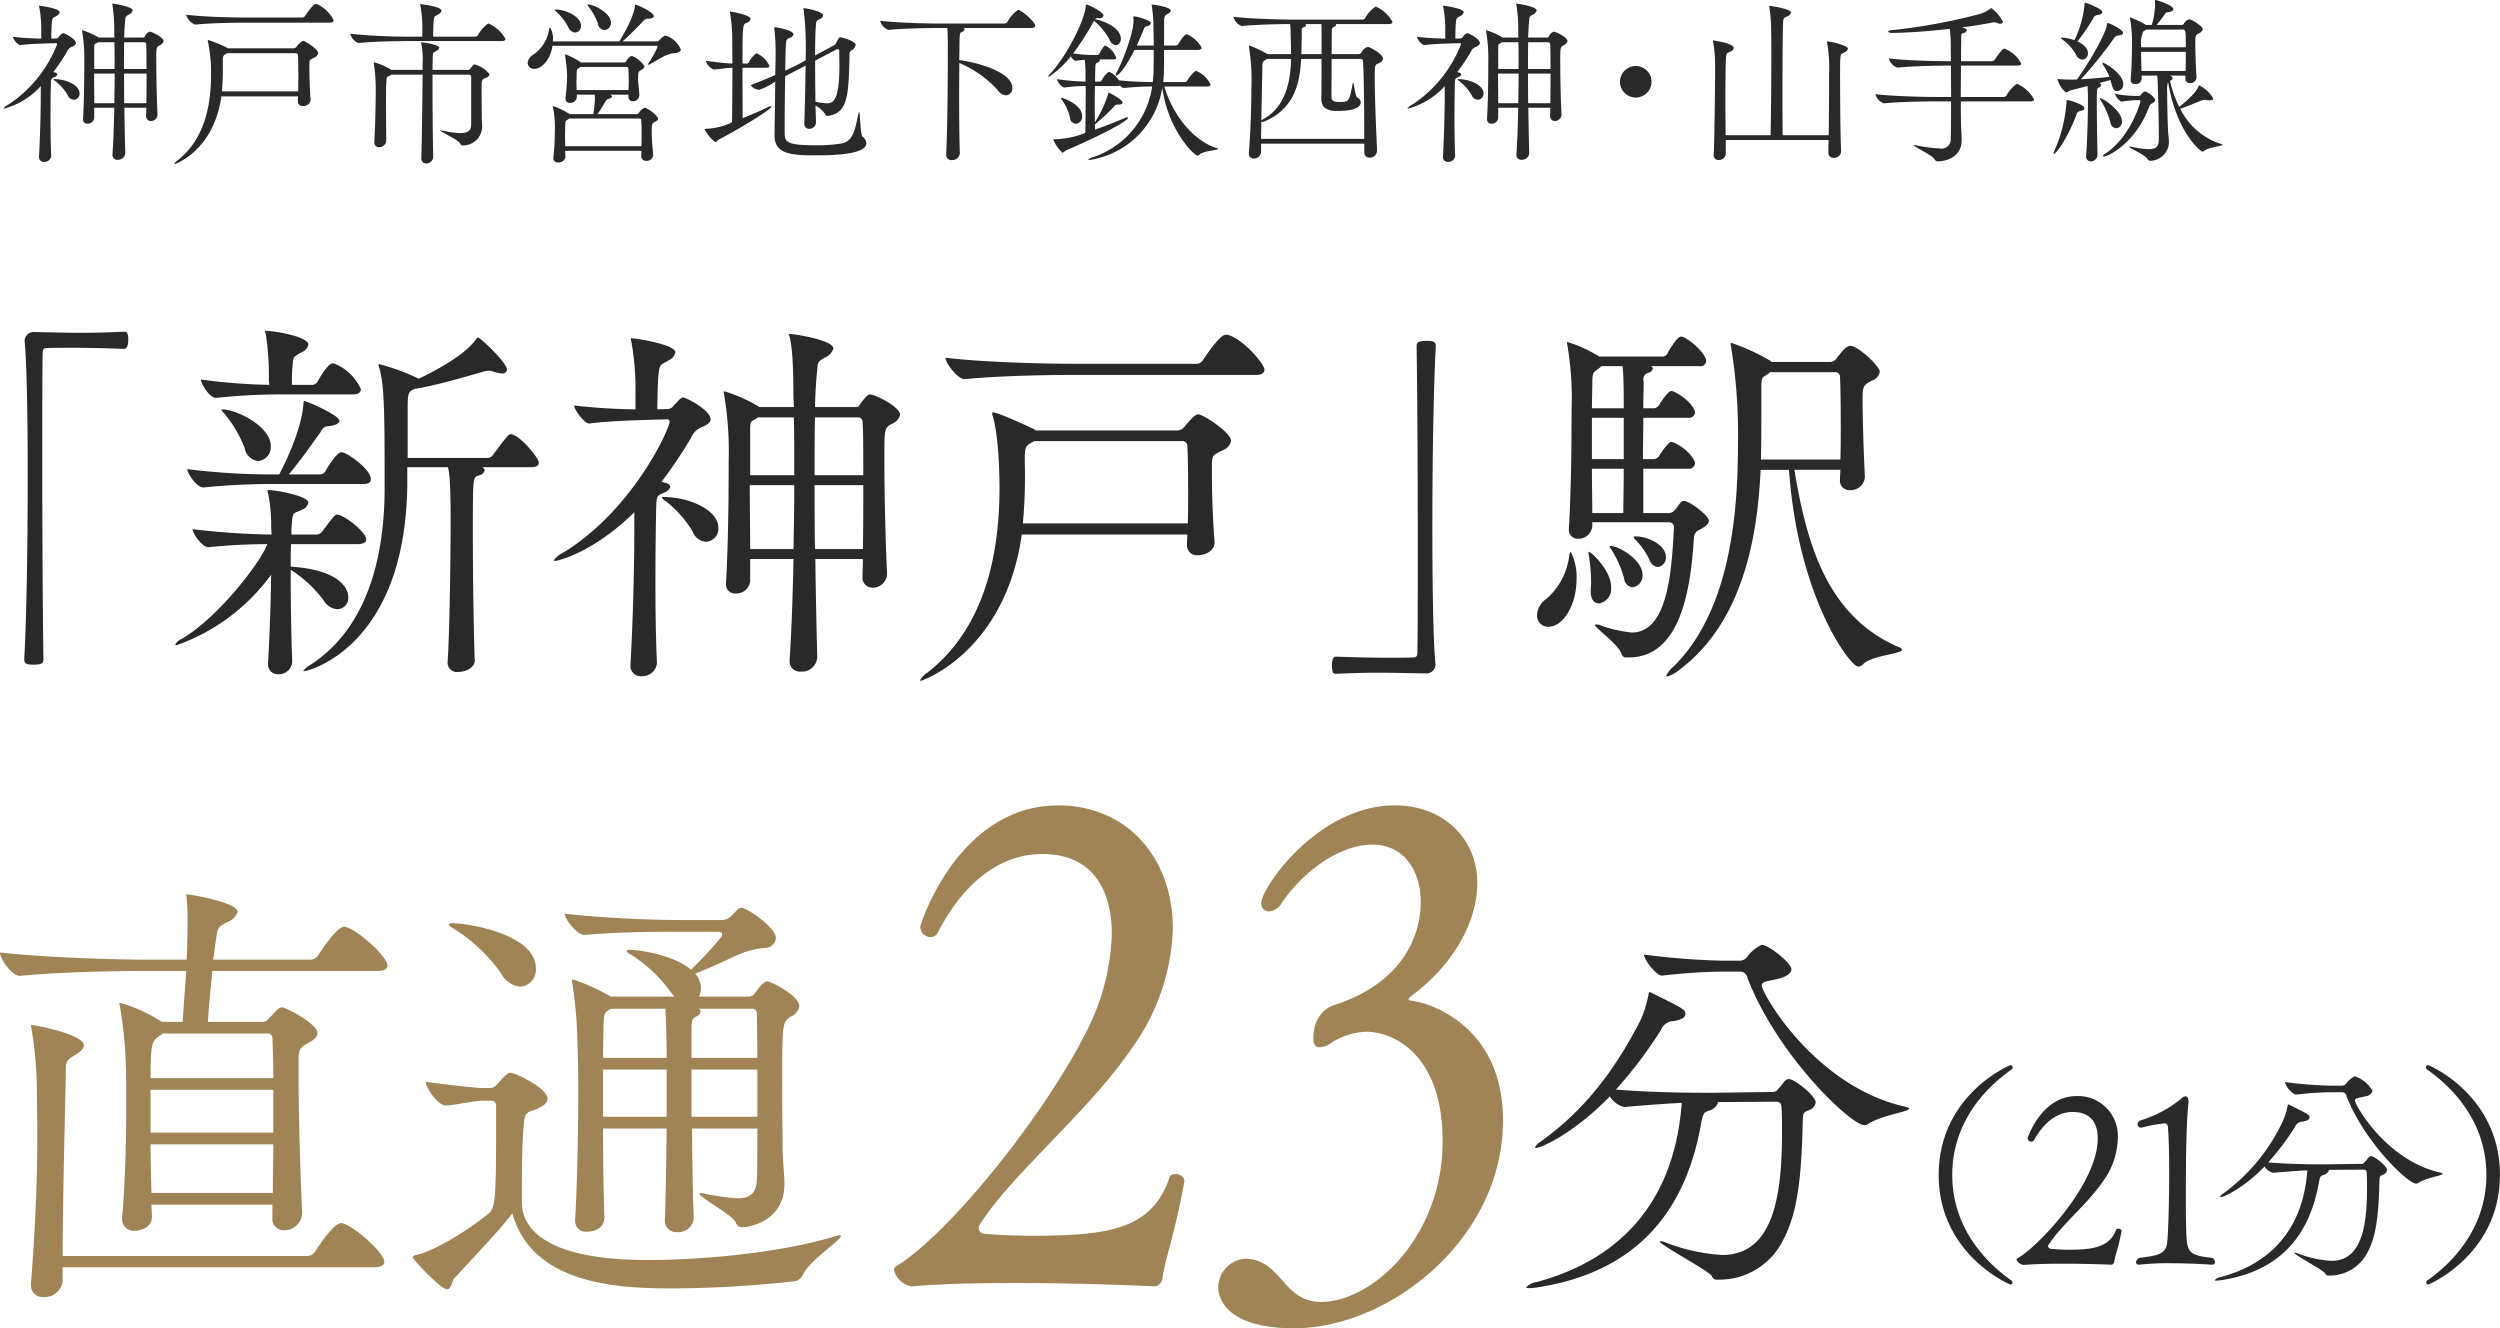
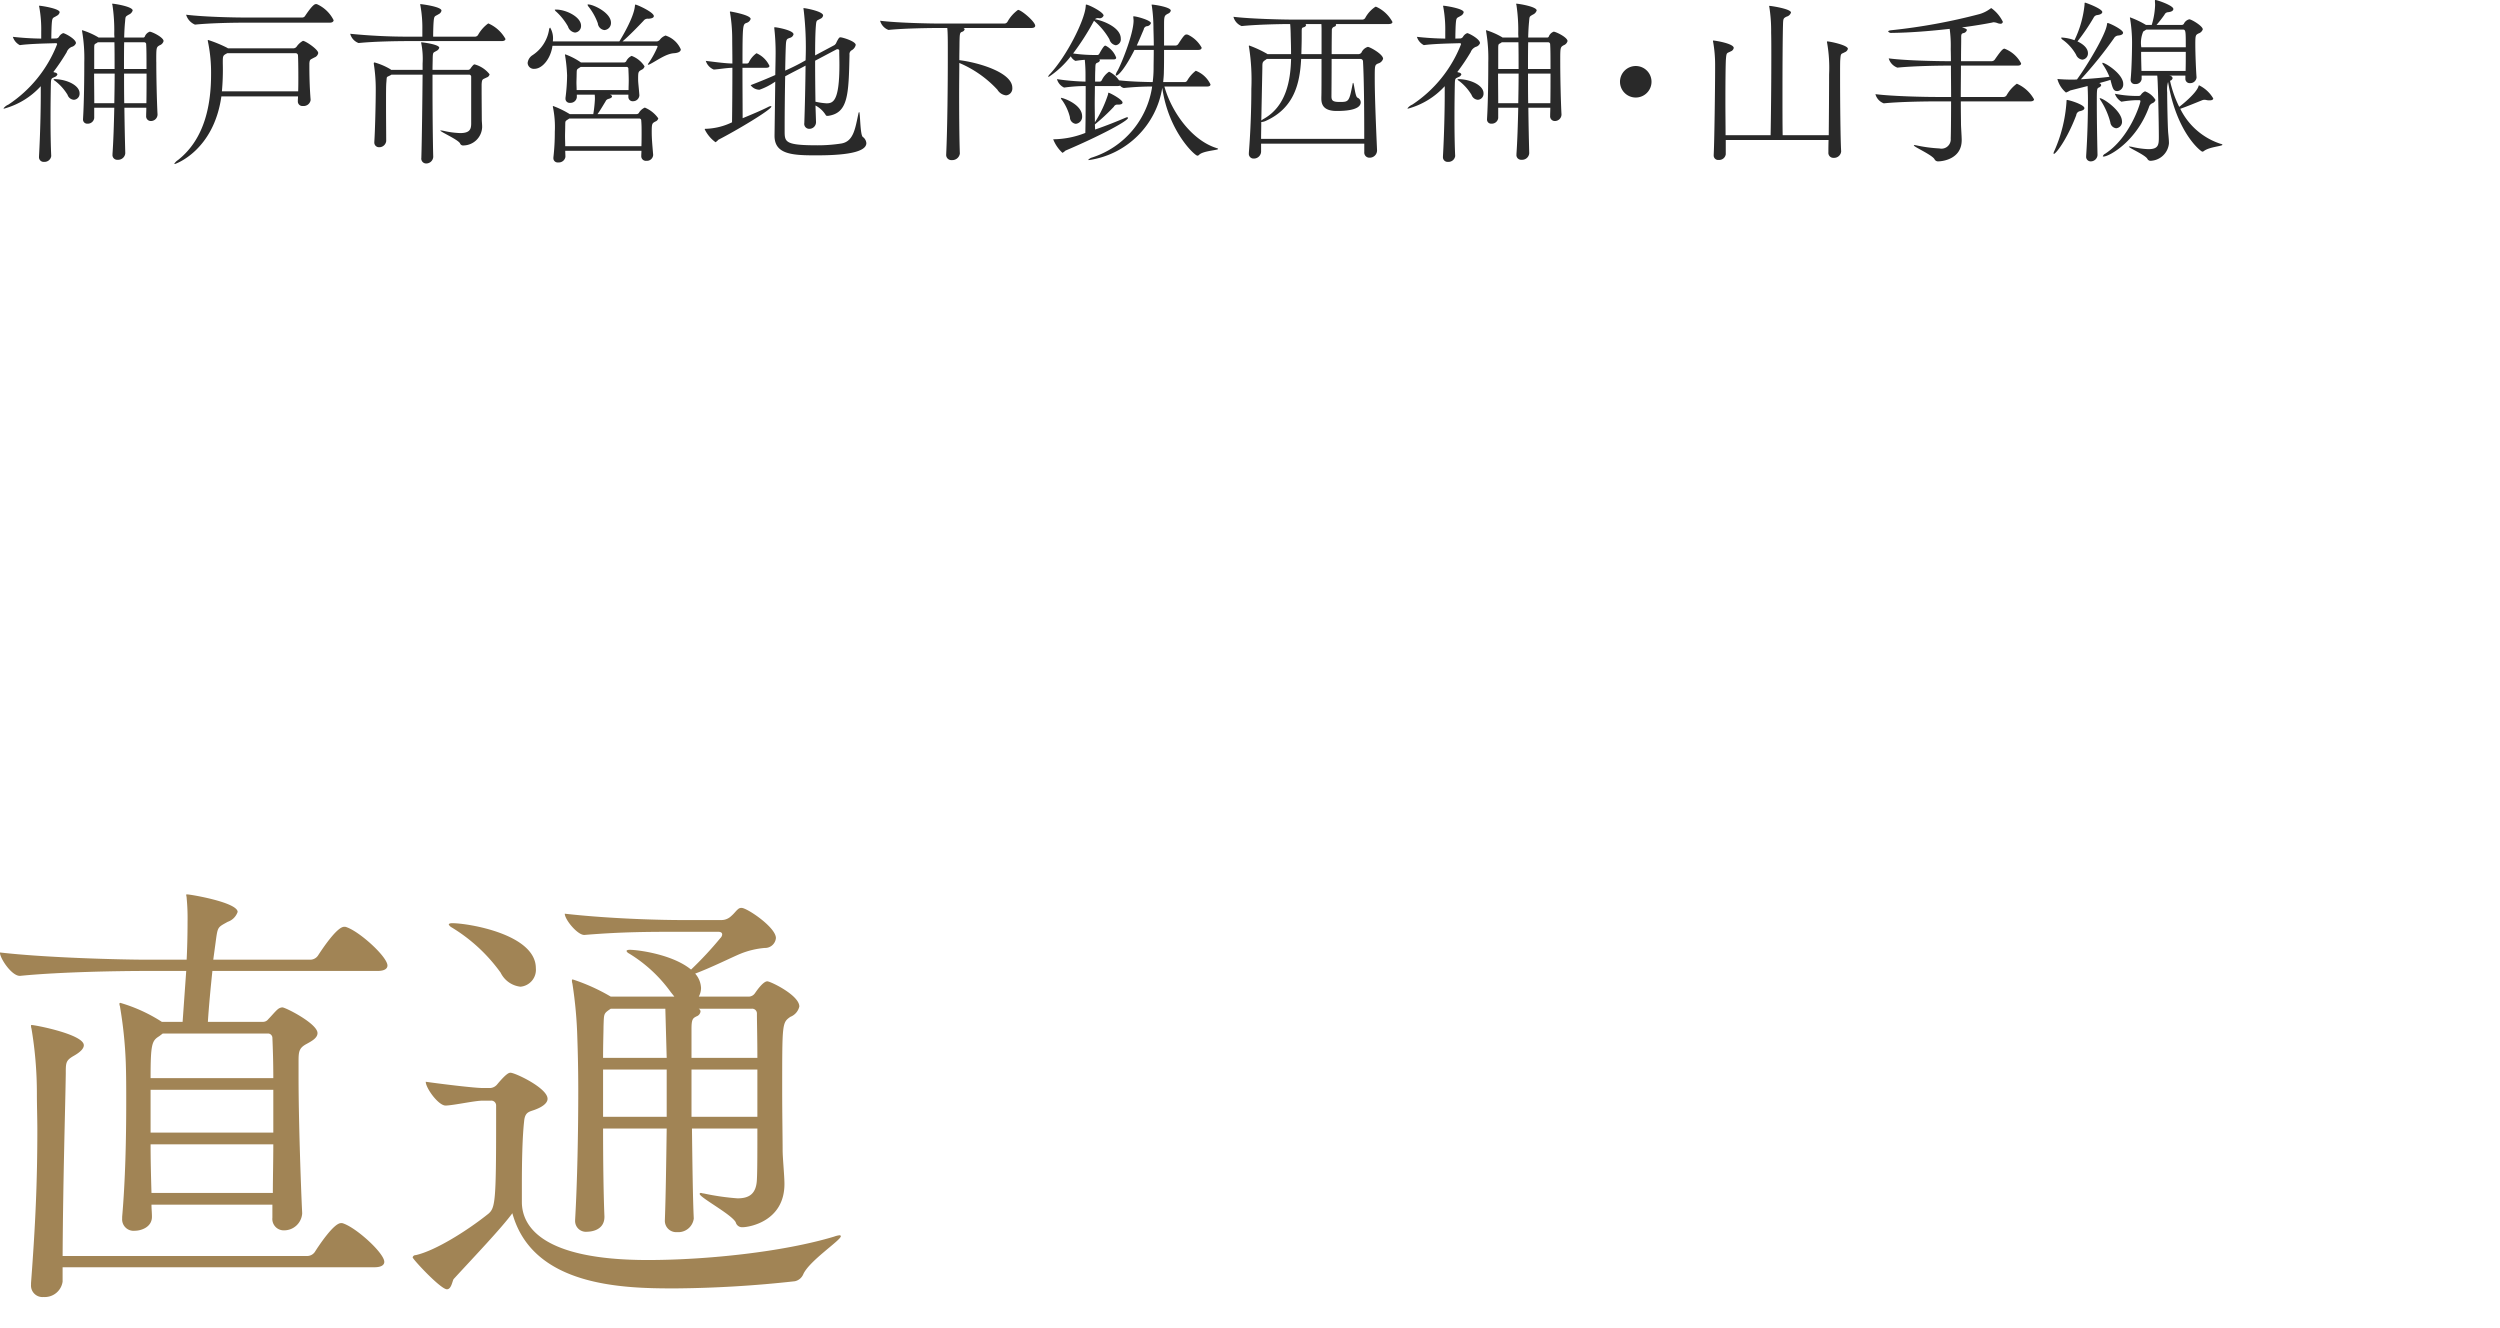
<svg xmlns="http://www.w3.org/2000/svg" id="txt_time03.svg" width="310.907" height="165.19" viewBox="0 0 310.907 165.19">
  <defs>
    <style>
      .cls-1 {
        fill: #a18455;
      }

      .cls-1, .cls-2 {
        fill-rule: evenodd;
      }

      .cls-2 {
        fill: #292929;
      }
    </style>
  </defs>
-   <path id="_23" data-name="23" class="cls-1" d="M230.439,3809.69a0.821,0.821,0,0,0-.24.34c0,0.08.08,0.16,0.32,0.16,3.2,0.42,11.432,3.78,11.432,14.87,0,14.87-14.23,25.88-25.981,25.88-9.354,0-9.433-4.62-9.433-5.04a3.6,3.6,0,0,1,3.6-3.62c0.24,0,.48.09,0.639,0.09,3.758,0.76,4.077,5.29,8.554,5.29,6.316,0,15.109-7.98,15.109-19.99,0-10.76-6.075-13.61-9.513-13.61a8.757,8.757,0,0,0-4.157,1.26,2.847,2.847,0,0,1-1.6.67c-0.479,0-.8-0.25-0.8-1.09,0-3.28,2.238-4.03,2.478-4.12,9.193-2.94,10.872-9.32,10.872-12.85,0-3.87-2.078-7.14-5.995-7.14-3.838,0-8.314,2.94-11.272,7.22a2.057,2.057,0,0,1-1.6,1.09,0.973,0.973,0,0,1-.959-1.09c0-1.76,6.955-12.1,16.627-12.1,5.916,0,10.233,4.04,10.233,9.67C238.753,3800.2,235.955,3805.66,230.439,3809.69Zm-31.706,36.04s-8.314-.42-17.348-0.42c-4.476,0-9.113.08-12.95,0.42h-0.08a2.843,2.843,0,0,1-2.159-2.02,0.618,0.618,0,0,1,.32-0.5c6.955-4.29,19.506-20.16,24.3-30.58a28.133,28.133,0,0,0,2.479-10.75c0-5.38-2.319-9.92-8.634-9.92-2.158,0-8.154.51-12.951,9.66a1.064,1.064,0,0,1-.959.68,1.334,1.334,0,0,1-1.279-1.26c0-.34,4.717-15.13,17.187-15.13,8.474,0,14.23,6.47,14.23,15.29a26.785,26.785,0,0,1-4.956,14.71c-5.436,8.06-15.109,15.87-19.026,22.09a0.639,0.639,0,0,0-.16.5,0.712,0.712,0,0,0,.639.68c1.759,0.16,3.678.25,6,.25,9.673,0,14.949-.84,17.107-7.31a0.584,0.584,0,0,1,.64-0.34,1.057,1.057,0,0,1,1.2.76v0.08c-1.119,6.3-2.4,9.66-2.718,12.02A1.209,1.209,0,0,1,198.733,3845.73Z" transform="translate(-55.031 -3685.75)" />
-   <path id="分_21分_" data-name="分（21分）" class="cls-2" d="M357.032,3845.49a0.231,0.231,0,0,1-.27-0.24,0.318,0.318,0,0,1,.15-0.27c3.126-2.19,7.334-6.51,7.334-13.11s-4.208-10.89-7.334-13.08a0.41,0.41,0,0,1-.18-0.3,0.252,0.252,0,0,1,.27-0.27c0.15,0,8.927,3.75,8.927,13.65C365.929,3841.74,357.122,3845.49,357.032,3845.49Zm-7.842-23.4c-0.811.21-1.292,0.21-1.292,0.51,0,0.6,3.937,7.47,10.58,8.97,0.241,0.06.331,0.09,0.331,0.15,0,0.24-2.014.48-3.036,1.14a0.484,0.484,0,0,1-.271.09c-0.991,0-6.4-5.1-8.656-10.89a0.565,0.565,0,0,0-.6-0.48h-1.263a41.965,41.965,0,0,0-4.448.3H340.5a2.623,2.623,0,0,1-1.322-1.56,54.205,54.205,0,0,0,5.741.45h1.413a0.724,0.724,0,0,0,.481-0.27,2.761,2.761,0,0,1,1.082-.9,4.118,4.118,0,0,1,2.194,1.8A1,1,0,0,1,349.19,3822.09Zm-9.588,1.02a0.227,0.227,0,0,1,.12.03c2.5,1.23,2.525,1.26,2.525,1.59,0,0.21-.211.39-0.842,0.51a1.027,1.027,0,0,0-.962.66,32.49,32.49,0,0,1-3.336,4.41c2.1,0.18,4.719.24,6.4,0.24h0.842l4.3-.06a0.5,0.5,0,0,0,.481-0.24c0.3-.3.331-0.45,0.541-0.63a0.4,0.4,0,0,1,.241-0.09c0.39,0,1.984,1.23,1.984,1.74a0.765,0.765,0,0,1-.6.6c-0.36.18-.33,0.21-0.36,0.99-0.091,3.48-.3,6.45-1.443,8.58a5.26,5.26,0,0,1-4.659,2.94H344.5a0.4,0.4,0,0,1-.3-0.27c-0.181-.36-3.848-2.31-3.848-2.55a0.1,0.1,0,0,1,.06-0.03,1.528,1.528,0,0,1,.421.12,13.645,13.645,0,0,0,4.148.9c3.938,0,4.419-4.77,4.419-9.18,0-.54,0-1.08-0.03-1.62,0-.3-0.03-0.54-0.451-0.54l-4.3.03a0.108,0.108,0,0,1,.031.09,0.969,0.969,0,0,1-.662.54c-0.33.15-.421,0.06-0.6,1.08-1.353,7.47-5.8,10.98-11.9,11.97a5.438,5.438,0,0,1-.811.09c-0.151,0-.211-0.03-0.211-0.06a1.314,1.314,0,0,1,.782-0.39c2.915-.81,10.009-3.27,10.73-13.26-1.292.06-2.825,0.18-4.238,0.3h-0.03a1.766,1.766,0,0,1-1.052-.78c-2.585,2.67-5.05,3.81-5.471,3.81a0.049,0.049,0,0,1-.06-0.06,1.029,1.029,0,0,1,.391-0.39,23.343,23.343,0,0,0,7.424-9.03,8.308,8.308,0,0,0,.572-1.83C339.542,3823.2,339.512,3823.11,339.6,3823.11Zm-9.518,19.92s-2.405-.18-5.08-0.18a32.536,32.536,0,0,0-3.907.18h-0.06a0.319,0.319,0,0,1-.361-0.3,0.724,0.724,0,0,1,.361-0.54c3.757-.45,3.486-0.78,3.637-4.08,0.06-1.08.12-3.75,0.12-6.48,0-2.04-.03-4.14-0.15-5.7a0.472,0.472,0,0,0-.361-0.48,17.532,17.532,0,0,0-2.916.54h-0.03a0.446,0.446,0,0,1-.481-0.42,0.668,0.668,0,0,1,.271-0.45,14.981,14.981,0,0,0,5.17-2.73,0.772,0.772,0,0,1,.511-0.3c0.21,0,.391.18,0.391,0.6v0.18c-0.271,2.34-.331,7.35-0.331,11.34,0,1.53,0,2.94.03,3.87,0.09,3.36.03,3.75,3.276,4.11a0.717,0.717,0,0,1,.331.51A0.347,0.347,0,0,1,330.084,3843.03Zm-12.4,0s-2.886-.12-6.012-0.12c-1.743,0-3.546.03-4.989,0.15a1.108,1.108,0,0,1-.872-0.66,0.27,0.27,0,0,1,.15-0.18c2.585-1.47,9.95-9.27,9.95-14.88,0-1.77-.722-3.3-3.126-3.3-2.014,0-3.637,1.44-4.75,3.42a0.443,0.443,0,0,1-.39.27,0.462,0.462,0,0,1-.451-0.45s1.683-5.22,6.1-5.22a4.949,4.949,0,0,1,5.109,5.28,9.312,9.312,0,0,1-1.743,5.19c-2.014,3-5.23,5.46-6.883,8.07a0.427,0.427,0,0,0-.06.12,0.472,0.472,0,0,0,.3.33c0.722,0.06,1.323.12,2.1,0.12,2.856,0,5.23-.15,6.1-2.52a0.234,0.234,0,0,1,.21-0.09,0.411,0.411,0,0,1,.451.24v0.03c-0.42,2.25-.811,3.03-0.931,3.9A0.5,0.5,0,0,1,317.684,3843.03Zm-19.865-11.16c0,6.6,4.208,10.92,7.334,13.11a0.316,0.316,0,0,1,.151.27,0.231,0.231,0,0,1-.271.24c-0.09,0-8.9-3.75-8.9-13.62,0-9.9,8.777-13.65,8.927-13.65a0.253,0.253,0,0,1,.271.27,0.408,0.408,0,0,1-.181.3C302.027,3820.98,297.819,3825.27,297.819,3831.87Zm-10.467-6.34a0.819,0.819,0,0,1-.454.15c-1.667,0-10.757-8.57-14.545-18.29a0.947,0.947,0,0,0-1.01-.81h-2.121a71.1,71.1,0,0,0-7.474.5H261.7c-0.707,0-2.222-2.01-2.222-2.62a89.746,89.746,0,0,0,9.646.76H271.5a1.191,1.191,0,0,0,.808-0.46,4.666,4.666,0,0,1,1.818-1.51c0.858,0,3.687,2.27,3.687,3.03,0,0.55-.708.95-1.516,1.16-1.363.35-2.171,0.35-2.171,0.85,0,1.01,6.616,12.55,17.777,15.08,0.4,0.1.555,0.15,0.555,0.25C292.453,3824.02,289.069,3824.42,287.352,3825.53Zm-27.17-16.38a0.384,0.384,0,0,1,.2.05c4.192,2.07,4.243,2.12,4.243,2.67,0,0.35-.354.66-1.415,0.86a1.721,1.721,0,0,0-1.616,1.11,55.038,55.038,0,0,1-5.6,7.41c3.535,0.3,7.929.4,10.757,0.4h1.414l7.221-.1a0.844,0.844,0,0,0,.808-0.4c0.505-.51.556-0.76,0.909-1.06a0.678,0.678,0,0,1,.4-0.15c0.656,0,3.333,2.06,3.333,2.92a1.286,1.286,0,0,1-1.01,1.01c-0.606.3-.556,0.35-0.606,1.66-0.152,5.85-.5,10.84-2.425,14.42a8.831,8.831,0,0,1-7.827,4.94h-0.556a0.663,0.663,0,0,1-.5-0.45c-0.3-.61-6.464-3.88-6.464-4.29a0.175,0.175,0,0,1,.1-0.05,2.589,2.589,0,0,1,.707.2,22.923,22.923,0,0,0,6.969,1.52c6.616,0,7.424-8.02,7.424-15.43,0-.91,0-1.82-0.051-2.72,0-.51-0.05-0.91-0.757-0.91l-7.222.05a0.181,0.181,0,0,1,.051.15,1.629,1.629,0,0,1-1.111.91c-0.556.25-.707,0.1-1.01,1.81-2.273,12.56-9.747,18.45-20,20.12a9.208,9.208,0,0,1-1.364.15c-0.252,0-.353-0.05-0.353-0.1a2.195,2.195,0,0,1,1.313-.66c4.9-1.36,16.817-5.49,18.029-22.28-2.172.1-4.747,0.3-7.121,0.51H257a2.967,2.967,0,0,1-1.768-1.32c-4.343,4.49-8.484,6.41-9.191,6.41-0.1,0-.1-0.05-0.1-0.1a1.7,1.7,0,0,1,.656-0.66c2.98-2.17,7.879-6.1,12.474-15.17a13.935,13.935,0,0,0,.96-3.08C260.081,3809.3,260.031,3809.15,260.182,3809.15Z" transform="translate(-55.031 -3685.75)" />
  <path id="神戸市営地下鉄西神_山手線" data-name="神戸市営地下鉄西神・山手線" class="cls-2" d="M331.424,3703.75c0,0.18-1.609.26-2.292,0.77a0.34,0.34,0,0,1-.221.09c-0.132,0-3.174-2.25-4.254-8.67a3.569,3.569,0,0,0-.11,1.3c0,1.36.066,4.05,0.11,4.79,0.022,0.38.11,1.04,0.11,1.5v0.04a2.386,2.386,0,0,1-2.314,2.18,0.447,0.447,0,0,1-.375-0.26c-0.331-.51-2.292-1.34-2.292-1.5,0-.02.022-0.02,0.066-0.02,0.066,0,.154.02,0.308,0.04a10.462,10.462,0,0,0,2.05.29c1.279,0,1.3-.57,1.3-1.54,0-1.65-.11-7.15-0.2-7.61h-1.939v0.44a0.723,0.723,0,0,1-.794.61,0.505,0.505,0,0,1-.573-0.52v-0.07c0.132-1.3.176-3.7,0.176-4.58a19.247,19.247,0,0,0-.242-2.95,0.366,0.366,0,0,1-.022-0.13c0-.02,0-0.04.022-0.04a11.656,11.656,0,0,1,1.94.92l0.022,0.02h0.727a9.577,9.577,0,0,0,.419-2.48c0-.18-0.022-0.35-0.022-0.49,0-.11.022-0.13,0.066-0.13,0.2,0,2.226.68,2.226,1.12,0,0.2-.22.36-0.683,0.4a0.509,0.509,0,0,0-.419.31,15.4,15.4,0,0,1-.992,1.27h3.108a0.321,0.321,0,0,0,.287-0.13,1.006,1.006,0,0,1,.683-0.57c0.265,0,1.675.84,1.675,1.25a0.806,0.806,0,0,1-.529.51c-0.352.18-.4,0.24-0.4,1.3,0,1.27.088,3.34,0.154,4.16v0.02a0.783,0.783,0,0,1-.816.7,0.533,0.533,0,0,1-.573-0.55v-0.39h-1.984a0.088,0.088,0,0,0,.067.02,0.383,0.383,0,0,1,.33.29,0.417,0.417,0,0,1-.308.33H324.9a13.871,13.871,0,0,0,1.146,3.25c0.2-.15,2.116-1.65,2.4-2.57a0.142,0.142,0,0,1,.067-0.11,4.15,4.15,0,0,1,1.763,1.63c0,0.15-.154.24-0.441,0.24a2.105,2.105,0,0,1-.331-0.02,1.244,1.244,0,0,0-.308-0.05,0.789,0.789,0,0,0-.331.07c-0.705.28-1.873,0.77-2.689,1.05a8.529,8.529,0,0,0,5.026,4.36A0.331,0.331,0,0,1,331.424,3703.75Zm-4.915-14.32h-4.563l-0.375.24a3.554,3.554,0,0,0-.242,1.96h5.532C326.861,3689.65,326.861,3689.43,326.509,3689.43Zm0.33,5.14c0.022-.72.022-1.58,0.022-2.37h-5.554c0,0.79.022,1.56,0.044,2.37h5.488Zm-5.775,3.11a0.373,0.373,0,0,0,.243-0.18,1.153,1.153,0,0,1,.485-0.39,2.524,2.524,0,0,1,1.3,1.07,0.614,0.614,0,0,1-.375.4,0.741,0.741,0,0,0-.441.51c-1.587,4.31-4.981,6.13-5.642,6.13-0.067,0-.089-0.02-0.089-0.04a0.536,0.536,0,0,1,.287-0.31c3.086-2,4.386-6.27,4.386-6.53a0.114,0.114,0,0,0-.132-0.13h-0.463a13.7,13.7,0,0,0-1.763.19,1.9,1.9,0,0,1-.816-0.99,13.977,13.977,0,0,0,2.469.27h0.551Zm-4.585-4.07a0.047,0.047,0,0,1,.044-0.05c0.331,0,2.557,1.39,2.557,2.62a0.826,0.826,0,0,1-.727.9c-0.485,0-.573-0.28-0.86-1.4-0.374.13-.881,0.26-1.41,0.41a0.335,0.335,0,0,1,.264.25,0.447,0.447,0,0,1-.264.28c-0.287.13-.287,0.13-0.287,2.11,0,1.79.044,4.47,0.088,6.27v0.03a0.842,0.842,0,0,1-.837.79,0.565,0.565,0,0,1-.574-0.64v-0.09c0.155-2.33.221-4.71,0.221-7.04,0-.55-0.022-1.14-0.044-1.6l-2.16.55a3.388,3.388,0,0,1-.529.26,3.3,3.3,0,0,1-1.058-1.65c0-.02,0-0.04.044-0.04s0.088,0.02.154,0.02c0.507,0.04,1.1.06,1.521,0.06H313l0.33-.02c1.235-1.69,3.527-5.48,3.725-6.8,0.022-.17.044-0.22,0.089-0.22,0.2,0,1.917.82,1.917,1.21,0,0.18-.176.31-0.617,0.35a0.659,0.659,0,0,0-.507.33,50.462,50.462,0,0,1-4.122,5.11c1.212-.07,2.579-0.18,3.549-0.31a7.711,7.711,0,0,0-.749-1.43A0.681,0.681,0,0,1,316.479,3693.61Zm-1.08-5.66a26.012,26.012,0,0,1-2.006,2.95c1.235,0.59,1.3,1.25,1.3,1.45a0.774,0.774,0,0,1-.683.82,0.95,0.95,0,0,1-.794-0.62,5.788,5.788,0,0,0-1.653-1.85,0.4,0.4,0,0,1-.2-0.24,0.108,0.108,0,0,1,.111-0.04,5.664,5.664,0,0,1,1.543.33,13.053,13.053,0,0,0,1.256-4.43c0-.17,0-0.24.066-0.24,0.088,0,2.138.75,2.138,1.17,0,0.15-.176.31-0.595,0.37A0.574,0.574,0,0,0,315.4,3687.95Zm-3.328,10.23c0.286,0,2.182.58,2.182,1.02,0,0.15-.154.28-0.529,0.37a0.568,0.568,0,0,0-.485.51c-1.19,3.12-2.557,4.81-2.777,4.81a0.051,0.051,0,0,1-.044-0.06,0.655,0.655,0,0,1,.088-0.29,17.878,17.878,0,0,0,1.521-6.14C312.027,3698.18,312.071,3698.18,312.071,3698.18Zm-7.5-.57a4.588,4.588,0,0,1,1.279-1.45,4.48,4.48,0,0,1,2.138,1.94c0,0.13-.11.26-0.485,0.26h-8.619c0,1.3.022,2.35,0.022,2.77,0,0.44.088,1.56,0.088,2.05,0,2.29-2.27,2.64-2.953,2.64a0.491,0.491,0,0,1-.441-0.29c-0.353-.55-2.557-1.52-2.557-1.69a0.091,0.091,0,0,1,.088-0.05c0.066,0,.154.03,0.287,0.05a17.5,17.5,0,0,0,2.8.37,1.156,1.156,0,0,0,1.411-1.23c0.022-.46.044-2.44,0.044-4.62h-1.94c-1.234,0-4.43.04-6.414,0.24H289.3a1.679,1.679,0,0,1-1.036-1.14c2.27,0.28,6.3.35,7.582,0.35h1.83c0-1.36-.022-2.77-0.022-3.9H297.3c-1.19,0-4.364.05-6.282,0.25h-0.022a1.739,1.739,0,0,1-1.08-1.15c2.182,0.29,6.26.35,7.494,0.35h0.243c0-.77-0.022-1.34-0.022-1.56a15.813,15.813,0,0,0-.132-2.46c-2.315.26-4.894,0.48-7.186,0.5a0.476,0.476,0,0,1-.463-0.17c0-.07.11-0.13,0.375-0.16a72.531,72.531,0,0,0,11.021-2.02,4.221,4.221,0,0,0,1.278-.64,0.5,0.5,0,0,1,.155-0.09,4.553,4.553,0,0,1,1.432,1.7,0.275,0.275,0,0,1-.33.24,1.138,1.138,0,0,1-.375-0.09,1.572,1.572,0,0,0-.419-0.09,0.365,0.365,0,0,0-.176.03c-0.948.19-2.271,0.41-3.791,0.61,0.484,0.13.617,0.22,0.617,0.33a0.531,0.531,0,0,1-.441.38c-0.243.06-.265,0.19-0.265,0.55v0.44c0,0.3-.022,1.27-0.022,2.5h3.814a0.482,0.482,0,0,0,.374-0.19c0.618-.88.97-1.37,1.213-1.37a3.9,3.9,0,0,1,2.072,1.83c0,0.15-.088.28-0.463,0.28H298.9c0,1.24-.022,2.65-0.022,3.9H304.2A0.458,0.458,0,0,0,304.57,3697.61Zm-20.68-4.4c-0.022.24-.022,1.06-0.022,2.16,0,2.86.044,7.7,0.133,9.19v0.03a0.88,0.88,0,0,1-.926.79,0.618,0.618,0,0,1-.661-0.68v-0.05c0-.24,0-0.79.022-1.49H269.651v1.78a0.826,0.826,0,0,1-.882.7,0.551,0.551,0,0,1-.617-0.57V3705c0.088-1.6.176-8.53,0.176-10.69v-0.55a16.273,16.273,0,0,0-.242-2.77,0.514,0.514,0,0,1-.022-0.16,0.035,0.035,0,0,1,.044-0.04c0.2,0,2.535.37,2.535,0.92a0.555,0.555,0,0,1-.353.42c-0.485.27-.551,0.07-0.617,0.97-0.044.55-.066,2.86-0.066,5.33,0,1.43.022,2.9,0.022,4.13h5.6c0.044-2.24.088-6.47,0.088-9.68,0-1.23,0-2.31-.022-3.08a18.923,18.923,0,0,0-.221-3.15,0.366,0.366,0,0,1-.022-0.13,0.035,0.035,0,0,1,.044-0.04c0.177,0,2.668.37,2.668,0.83a0.776,0.776,0,0,1-.552.51c-0.4.2-.418,0.26-0.44,0.97-0.044,1.49-.067,5.08-0.067,8.58,0,1.87,0,3.72.023,5.19h5.731c0.022-2.22.044-5.56,0.044-7.57a17.965,17.965,0,0,0-.243-3.89,0.514,0.514,0,0,1-.022-0.16,0.035,0.035,0,0,1,.044-0.04c0.309,0,2.557.46,2.557,0.92a0.592,0.592,0,0,1-.375.42C283.979,3692.51,283.956,3692.31,283.89,3693.21Zm-25.435,4.67a1.96,1.96,0,1,1,1.962-1.96A1.964,1.964,0,0,1,258.455,3697.88Zm-9.388-4.45c0,1.89.067,4.91,0.155,6.54v0.04a0.823,0.823,0,0,1-.816.79,0.58,0.58,0,0,1-.595-0.64c0-.3.022-0.66,0.022-1.01H245.1c0.022,1.98.066,3.96,0.11,5.63v0.03a0.887,0.887,0,0,1-.948.81,0.587,0.587,0,0,1-.639-0.66v-0.09c0.11-1.56.176-3.61,0.22-5.72h-2.491v1.28a0.8,0.8,0,0,1-.837.7,0.511,0.511,0,0,1-.551-0.57v-0.07c0.132-2.15.154-5.28,0.154-6.99a19.615,19.615,0,0,0-.264-3.81,1.126,1.126,0,0,0-.022-0.13c0-.05.022-0.05,0.044-0.05a9.333,9.333,0,0,1,1.983.88l0.023,0.03h1.983c0-.16-0.022-0.31-0.022-0.47a21.391,21.391,0,0,0-.22-3.56c-0.022-.09-0.044-0.13-0.044-0.15s0.022-.03.044-0.03c0.264,0,2.513.36,2.513,0.84a0.82,0.82,0,0,1-.463.51c-0.485.28-.419,0.24-0.485,0.92-0.044.42-.088,1.1-0.11,1.94h2.38a0.211,0.211,0,0,0,.2-0.16,1.019,1.019,0,0,1,.595-0.57c0.264,0,1.719.7,1.719,1.17a0.753,0.753,0,0,1-.485.52C249.067,3691.63,249.067,3691.65,249.067,3693.43Zm-5.2-2.42h-2.072a1.546,1.546,0,0,1-.2.13c-0.2.11-.243,0.09-0.243,0.64v2.55h2.535C243.887,3693.12,243.887,3691.98,243.865,3691.01Zm-2.535,3.89c0,1.17.022,2.47,0.022,3.68h2.491c0.022-1.23.044-2.49,0.044-3.68H241.33Zm6.481-3.65a0.255,0.255,0,0,0-.2-0.24h-2.535c-0.022.97-.022,2.09-0.022,3.32h2.8C247.855,3692.97,247.855,3691.82,247.811,3691.25Zm-2.755,3.65c0,1.17,0,2.43.022,3.68h2.755c0.022-1.19.022-2.49,0.022-3.68h-2.8Zm-7.01,2.67a6.24,6.24,0,0,0-1.543-1.74,0.479,0.479,0,0,1-.22-0.22,0.1,0.1,0,0,1,.066-0.02c1.521,0,3.174.75,3.174,1.76a0.751,0.751,0,0,1-.7.81A0.884,0.884,0,0,1,238.046,3697.57Zm-0.11-5.35a26.285,26.285,0,0,1-1.675,2.49l0.2,0.06a0.377,0.377,0,0,1,.309.22,0.526,0.526,0,0,1-.331.33c-0.4.2-.463,0.11-0.485,0.86-0.022,1.1-.044,2.64-0.044,4.25s0.022,3.3.088,4.71v0.02a0.839,0.839,0,0,1-.882.72,0.578,0.578,0,0,1-.639-0.61v-0.07c0.154-2.73.221-5.85,0.221-7.72v-1.01a9.565,9.565,0,0,1-4.563,2.79,0.055,0.055,0,0,1-.066-0.04,1.467,1.467,0,0,1,.595-0.46,15.928,15.928,0,0,0,6.062-7.51,0.132,0.132,0,0,0-.155-0.13l-0.683.02c-0.75.02-2.689,0.07-3.769,0.22H232.1a1.747,1.747,0,0,1-.86-1.03,35.273,35.273,0,0,0,3.527.22v-0.86a15.452,15.452,0,0,0-.243-3.06,0.4,0.4,0,0,1-.022-0.15c0-.02,0-0.02.022-0.02,0.221,0,2.535.35,2.535,0.81a0.629,0.629,0,0,1-.353.44c-0.506.33-.573,0.11-0.639,1.14-0.022.36-.044,1.19-0.044,1.7l0.639-.02a0.448,0.448,0,0,0,.309-0.2,1.006,1.006,0,0,1,.529-0.46c0.176,0,1.587.72,1.587,1.25a0.758,0.758,0,0,1-.529.46A1.144,1.144,0,0,0,237.936,3692.22Zm-10.223-3.48h-6.569a0.2,0.2,0,0,1,.044.11,0.286,0.286,0,0,1-.22.22,0.423,0.423,0,0,0-.309.42c0,0.09-.022,1.43-0.022,2.99h3.373a0.476,0.476,0,0,0,.331-0.19,1.279,1.279,0,0,1,.793-0.71c0.243,0,1.9.9,1.9,1.48a0.872,0.872,0,0,1-.639.59c-0.4.2-.4,0.22-0.4,1.92,0,2.15.154,5.87,0.286,8.86v0.05a0.905,0.905,0,0,1-.925.88,0.632,0.632,0,0,1-.662-0.69v-1.05H211.864v1.01a0.9,0.9,0,0,1-.925.84,0.586,0.586,0,0,1-.595-0.66v-0.09c0.22-2.75.308-5.66,0.308-7.92a26.239,26.239,0,0,0-.286-5.17,0.454,0.454,0,0,1-.022-0.16,0.051,0.051,0,0,1,.044-0.06,14.273,14.273,0,0,1,2.182,1.01l0.088,0.06h2.932c0-.83-0.022-1.62-0.044-2.31,0-.26-0.022-1.01-0.067-1.43-1.454,0-4.254.07-6.017,0.25H209.44a1.692,1.692,0,0,1-1.014-1.15c2.27,0.27,6.326.35,7.605,0.35h8.4a0.45,0.45,0,0,0,.374-0.19,3.8,3.8,0,0,1,1.279-1.41,0.3,0.3,0,0,1,.132.02,4.311,4.311,0,0,1,1.984,1.87C228.2,3688.61,228.088,3688.74,227.713,3688.74Zm-15.143,4.34-0.177.13c-0.374.24-.374,0.35-0.374,0.95l-0.132,6.58a2.055,2.055,0,0,1,.374-0.25c2.689-1.56,3.263-4.66,3.329-7.41h-3.02Zm6.811-3.48c0-.24,0-0.59-0.022-0.86h-1.984a0.249,0.249,0,0,1,.088.14,0.4,0.4,0,0,1-.308.26c-0.221.07-.243,0.09-0.243,0.59,0,0.97,0,1.26-.044,2.75h2.513v-2.88Zm1.874,9.95c-1.61,0-1.9-.77-1.9-1.54v-0.18c0.022-.28.022-2.64,0.022-4.75h-2.535c-0.154,3.01-.838,6.07-4.342,7.68a1.659,1.659,0,0,1-.617.17c0,0.71-.023,1.39-0.023,2.09h12.829c0-3.36-.022-7.28-0.154-9.63a0.309,0.309,0,0,0-.287-0.31h-3.615c0,2.13-.022,4.47-0.022,4.64,0,0.55.177,0.71,1.036,0.71,1.125,0,1.169-.05,1.587-2.18a0.3,0.3,0,0,1,.067-0.2c0.132,0,.242,1.72.551,1.85a0.639,0.639,0,0,1,.4.57C224.252,3699.53,221.982,3699.55,221.255,3699.55Zm-31.649.66a0.884,0.884,0,0,1-.793.94,0.83,0.83,0,0,1-.728-0.83,6.194,6.194,0,0,0-.969-2.11,0.575,0.575,0,0,1-.155-0.27c0-.02,0-0.02.044-0.02C187.226,3697.92,189.606,3698.71,189.606,3700.21Zm14.328,4.9c-0.308,0-3.593-2.99-4.364-8.44a10.792,10.792,0,0,1-9.126,8.99c-0.066,0-.088,0-0.088-0.02a1,1,0,0,1,.507-0.31,10.923,10.923,0,0,0,7.45-8.82,34.46,34.46,0,0,0-3.482.18h-0.045a0.809,0.809,0,0,1-.462-0.29,0.749,0.749,0,0,1-.265.05h-2.866c0,0.7-.022,1.47-0.022,2.24,0,0.75.022,1.52,0.022,2.27a15,15,0,0,0,1.632-3.46c0.022-.15.022-0.22,0.066-0.22,0.132,0,1.741.84,1.741,1.23,0,0.14-.154.25-0.529,0.25h-0.066a0.467,0.467,0,0,0-.485.26,23.714,23.714,0,0,1-2.359,2.2c0,0.22.023,0.44,0.023,0.64,1.432-.49,2.777-1.04,3.813-1.48a0.32,0.32,0,0,1,.176-0.04c0.066,0,.11.02,0.11,0.07,0,0.39-3.637,2.31-7.781,4.07a1.9,1.9,0,0,1-.374.28,4.566,4.566,0,0,1-1.147-1.67c0-.02.023-0.02,0.067-0.02a11.062,11.062,0,0,0,3.923-.79c0.044-1.85.044-4.07,0.044-5.83a19.4,19.4,0,0,0-2.667.19h-0.022a1.634,1.634,0,0,1-.882-1.05,28.151,28.151,0,0,0,3.549.31v-0.6a19.689,19.689,0,0,0-.088-2.11c-0.331.02-.705,0.06-1.146,0.13h-0.022a1.276,1.276,0,0,1-.573-0.57,11.318,11.318,0,0,1-2.756,2.57c-0.044,0-.044-0.02-0.044-0.04a0.533,0.533,0,0,1,.177-0.29c2.116-2.26,4.342-6.71,4.474-8.42,0.022-.18,0-0.25.066-0.25,0.287,0,2.161.93,2.161,1.37a0.528,0.528,0,0,1-.574.33,0.513,0.513,0,0,0-.507.13h0.045c0.9,0.15,3.174.99,3.174,2.4a0.741,0.741,0,0,1-.617.83,0.992,0.992,0,0,1-.794-0.74,8.519,8.519,0,0,0-1.852-2.25l-0.066-.06a31.861,31.861,0,0,1-2.6,4.07,19.328,19.328,0,0,0,2.822.19h0.242a0.325,0.325,0,0,0,.2-0.17c0.484-.88.639-0.99,0.727-0.99a0.143,0.143,0,0,1,.088.02,2.721,2.721,0,0,1,1.279,1.47c0,0.11-.067.22-0.331,0.22h-1.763a0.169,0.169,0,0,1,.066.11,0.34,0.34,0,0,1-.2.25c-0.352.17-.352,0.06-0.374,1.01-0.022.42-.022,0.88-0.022,1.39h0.617a0.373,0.373,0,0,0,.22-0.18,2.61,2.61,0,0,1,.882-1.04,0.13,0.13,0,0,1,.11.03,3.086,3.086,0,0,1,1.146,1.03c1.433,0.16,3.02.2,4.188,0.22a14.039,14.039,0,0,0,.111-1.69c0-.55.022-1.41,0.022-2.31h-2.4c-1.08,2.15-1.962,3.19-2.27,3.19a0.064,0.064,0,0,1-.067-0.07,1.355,1.355,0,0,1,.221-0.51c0.463-.81,2.006-4.59,2.006-6.27,0-.11-0.022-0.22-0.022-0.3a1.21,1.21,0,0,0-.022-0.16,0.056,0.056,0,0,1,.066-0.06c0.375,0,2.138.5,2.138,0.85a0.574,0.574,0,0,1-.529.38,0.488,0.488,0,0,0-.375.42c-0.22.5-.507,1.21-0.859,1.98h2.116c0-.95-0.044-1.85-0.044-2.38a18.823,18.823,0,0,0-.2-2.55,0.4,0.4,0,0,1-.022-0.13c0-.03,0-0.03.022-0.03,0.287,0,2.359.31,2.359,0.75a0.529,0.529,0,0,1-.353.38c-0.419.24-.485,0.26-0.485,1.36v2.6h1.477a0.424,0.424,0,0,0,.287-0.18c0.7-1.1.837-1.19,1.036-1.19,0.066,0,.11.02,0.154,0.02a3.842,3.842,0,0,1,1.719,1.61c0,0.15-.088.29-0.463,0.29h-4.21c0,1.05,0,2.06-.022,2.64,0,0.46-.044.92-0.088,1.36h2.689a0.376,0.376,0,0,0,.309-0.2,4.14,4.14,0,0,1,1.058-1.21,3.352,3.352,0,0,1,1.829,1.7c0,0.13-.088.26-0.419,0.26h-5.312c0.9,3.21,3.439,6.71,6.5,7.66,0.132,0.04.176,0.06,0.176,0.11,0,0.15-1.807.22-2.336,0.7A0.332,0.332,0,0,1,203.934,3705.11Zm-20.653-15.88h-8.465a0.2,0.2,0,0,1,.177.17,0.446,0.446,0,0,1-.331.31c-0.265.11-.287,0.18-0.309,1.45,0,0.53-.022,1.26-0.022,2.07,2.359,0.29,6.591,1.52,6.591,3.44a0.858,0.858,0,0,1-.771.94,1.428,1.428,0,0,1-1.08-.7,13.747,13.747,0,0,0-4.74-3.33c0,1.15-.022,2.47-0.022,3.83,0,2.71.022,5.59,0.088,7.42v0.02a0.946,0.946,0,0,1-.991.81,0.642,0.642,0,0,1-.706-0.7v-0.04c0.155-3.28.2-8.87,0.2-11.84v-1.32c0-.79,0-1.98-0.067-2.53h-0.9c-1.235,0-4.409.04-6.393,0.24h-0.022a1.681,1.681,0,0,1-1.036-1.14c2.271,0.28,6.282.35,7.561,0.35h7.891a0.46,0.46,0,0,0,.375-0.2,4.51,4.51,0,0,1,1.322-1.5c0.4,0,2.139,1.46,2.139,1.98C183.766,3689.1,183.655,3689.23,183.281,3689.23Zm-26.771,15.84c-2.909,0-5.158-.11-5.158-2.42v-0.07l0.089-6.68a8.144,8.144,0,0,1-1.962,1.01,1.364,1.364,0,0,1-1.1-.57c1.146-.44,2.16-0.86,3.064-1.26,0.022-1.17.044-2.2,0.044-2.82a27.178,27.178,0,0,0-.155-2.9c0-.07-0.022-0.11-0.022-0.15s0.022-.07.088-0.07c0.221,0,2.315.37,2.315,0.88a0.609,0.609,0,0,1-.463.44c-0.309.13-.441,0.09-0.485,0.81-0.022.36-.066,1.68-0.088,3.26,0.793-.35,1.455-0.68,1.984-0.97l0.551-.31a39.806,39.806,0,0,0-.243-6.31,0.4,0.4,0,0,1-.022-0.13,0.04,0.04,0,0,1,.044-0.05c0.2,0,2.4.4,2.4,0.91a0.523,0.523,0,0,1-.331.41c-0.462.27-.507,0.09-0.573,0.95s-0.088,2.16-.088,3.61l2.4-1.28a0.747,0.747,0,0,0,.264-0.37c0.287-.55.353-0.6,0.485-0.6,0.243,0,1.9.49,1.9,0.95a1.033,1.033,0,0,1-.463.64,0.558,0.558,0,0,0-.309.59c-0.11,4.93-.154,7.24-2.667,7.59h-0.066a0.22,0.22,0,0,1-.242-0.13,3.287,3.287,0,0,0-1.257-1.16l0.066,2.04v0.05a0.825,0.825,0,0,1-.859.81,0.613,0.613,0,0,1-.595-0.73V3701c0.066-1.89.132-4.64,0.154-7.09l-0.375.2c-0.507.27-1.256,0.64-2.16,1.13-0.044,2.26-.066,4.9-0.066,6.29v0.72c0.022,1.19.22,1.57,4.056,1.57a19.221,19.221,0,0,0,2.975-.22c1.543-.25,1.742-1.87,2.139-3.7a0.425,0.425,0,0,1,.088-0.22c0.154,0,.11,2.82.463,3.1a1.053,1.053,0,0,1,.44.77C162.77,3704.96,158.737,3705.07,156.51,3705.07Zm-0.066-6.67a8.676,8.676,0,0,0,1.367.2c0.837,0,1.609-.28,1.609-4.8,0-.61-0.022-1.18-0.022-1.69a0.2,0.2,0,0,0-.221-0.24,0.439,0.439,0,0,0-.154.04l-2.623,1.39C156.4,3694.99,156.422,3696.84,156.444,3698.4Zm-9.081-4.22c0,2.33.022,4.93,0.022,6.27,1.168-.48,2.38-0.99,3.2-1.41a0.776,0.776,0,0,1,.286-0.09c0.067,0,.089.03,0.089,0.05,0,0.39-4.431,3.03-6.591,4.13a1.872,1.872,0,0,1-.353.31,4.3,4.3,0,0,1-1.344-1.6c0-.07.022-0.07,0.088-0.07a8.039,8.039,0,0,0,3.306-.81c0.022-1.54.044-4.38,0.044-6.78-0.793.02-1.433,0.15-2.292,0.22h-0.022a1.712,1.712,0,0,1-.992-1.08c1.609,0.2,2.469.31,3.306,0.33,0-1.25-.022-2.35-0.022-2.99a20.207,20.207,0,0,0-.264-3.3,0.257,0.257,0,0,1-.022-0.11,0.059,0.059,0,0,1,.066-0.07s2.513,0.42,2.513.93a0.758,0.758,0,0,1-.551.5c-0.419.18-.463,0.27-0.463,5.04h0.573a0.282,0.282,0,0,0,.242-0.2,2.961,2.961,0,0,1,.926-1.08,3.179,3.179,0,0,1,1.609,1.57c0,0.13-.088.24-0.419,0.24h-2.931Zm-11.526-.44a0.543,0.543,0,0,1-.2.06,0.045,0.045,0,0,1-.044-0.04,0.539,0.539,0,0,1,.088-0.15,11.156,11.156,0,0,0,1.124-2.05,0.1,0.1,0,0,0-.11-0.11H123.736c-0.2,1.54-1.235,2.86-2.249,2.86a0.765,0.765,0,0,1-.837-0.73,1.315,1.315,0,0,1,.595-0.96,4.668,4.668,0,0,0,2.072-3.19,0.325,0.325,0,0,1,.132-0.25,2.636,2.636,0,0,1,.331,1.72h8.266l0.022-.02c0.2-.33,1.785-2.91,1.918-4.36,0.022-.15.022-0.2,0.066-0.2,0.2,0,2.292.95,2.292,1.43,0,0.2-.264.31-0.683,0.33a0.631,0.631,0,0,0-.595.25c-0.485.52-1.9,1.98-2.623,2.57h4.3a0.7,0.7,0,0,0,.331-0.18,1.506,1.506,0,0,1,.727-0.55,0.106,0.106,0,0,1,.088.03,3.1,3.1,0,0,1,1.808,1.69c0,0.24-.243.44-0.86,0.48C137.821,3692.44,136.653,3693.34,135.837,3693.74Zm-6.458-5.08a7.359,7.359,0,0,0-1.147-2.07,0.54,0.54,0,0,1-.132-0.24,0.054,0.054,0,0,1,.066-0.05c0.662,0,2.844,1.04,2.844,2.27a0.88,0.88,0,0,1-.816.92A0.932,0.932,0,0,1,129.379,3688.66Zm-3.7.41a7.413,7.413,0,0,0-1.477-1.87,0.5,0.5,0,0,1-.177-0.22c0-.04.044-0.04,0.155-0.04,1.256,0,3.108.92,3.108,2a0.813,0.813,0,0,1-.75.86A1.06,1.06,0,0,1,125.676,3689.07Zm-8.268,1.79H105.725c-1.234,0-4.1.04-6.084,0.24H99.619a1.674,1.674,0,0,1-1.036-1.15,72.343,72.343,0,0,0,7.252.36h1.72v-0.82a15.452,15.452,0,0,0-.243-3.06,0.4,0.4,0,0,1-.022-0.15c0-.02,0-0.02.022-0.02,0.111,0,2.623.31,2.623,0.81a0.612,0.612,0,0,1-.352.44c-0.507.33-.573,0.11-0.64,1.15-0.022.33-.044,1.12-0.044,1.65h5.2a0.459,0.459,0,0,0,.375-0.2,4.476,4.476,0,0,1,1.279-1.45,4.461,4.461,0,0,1,2.138,1.93C117.893,3690.72,117.783,3690.86,117.408,3690.86Zm-21.379-2.29H85.361c-1.234,0-4.056.04-6.062,0.24H79.277a1.915,1.915,0,0,1-1.1-1.23c2.292,0.28,6,.35,7.3.35h7.142a0.419,0.419,0,0,0,.353-0.2c0.97-1.45,1.234-1.47,1.345-1.47a0.357,0.357,0,0,1,.154.02,4.276,4.276,0,0,1,2.05,1.98C96.514,3688.41,96.4,3688.57,96.029,3688.57Zm-15.143,2.33a0.235,0.235,0,0,1-.022-0.11,0.063,0.063,0,0,1,.044-0.07,15.873,15.873,0,0,1,2.359.97l0.11,0.07h8.156a0.532,0.532,0,0,0,.375-0.2,2.308,2.308,0,0,1,.793-0.73c0.309,0,1.9,1.06,1.9,1.52a0.723,0.723,0,0,1-.485.55c-0.507.29-.573,0.2-0.617,0.75v0.42c0,0.79.022,2.44,0.154,4.07v0.07a0.876,0.876,0,0,1-.948.72,0.563,0.563,0,0,1-.639-0.59v-0.07c0-.17.022-0.35,0.022-0.53H82.561c-0.948,6.74-5.709,8.41-5.8,8.41-0.044,0-.044-0.02-0.044-0.05a1.432,1.432,0,0,1,.441-0.44c3.439-2.7,4.122-7.12,4.122-10.65A18.922,18.922,0,0,0,80.886,3690.9Zm11.22,6.21c0.022-.6.022-1.21,0.022-1.79,0-1.3-.022-2.4-0.044-2.66a0.285,0.285,0,0,0-.331-0.29H83.289c-0.551.29-.551,0.29-0.551,1.24a29.829,29.829,0,0,1-.11,3.5h9.478Zm-17.643-3.68c0,1.89.066,4.91,0.154,6.54v0.04a0.822,0.822,0,0,1-.816.79,0.58,0.58,0,0,1-.6-0.64c0-.3.022-0.66,0.022-1.01H70.5c0.022,1.98.066,3.96,0.11,5.63v0.03a0.887,0.887,0,0,1-.948.81,0.587,0.587,0,0,1-.639-0.66v-0.09c0.11-1.56.176-3.61,0.221-5.72H66.748v1.28a0.8,0.8,0,0,1-.838.7,0.512,0.512,0,0,1-.551-0.57v-0.07c0.132-2.15.154-5.28,0.154-6.99a19.579,19.579,0,0,0-.264-3.81,1.121,1.121,0,0,0-.022-0.13c0-.05.022-0.05,0.044-0.05a9.334,9.334,0,0,1,1.984.88l0.022,0.03h1.984c0-.16-0.022-0.31-0.022-0.47a21.353,21.353,0,0,0-.221-3.56c-0.022-.09-0.044-0.13-0.044-0.15s0.022-.03.044-0.03c0.265,0,2.513.36,2.513,0.84a0.818,0.818,0,0,1-.463.51c-0.485.28-.419,0.24-0.485,0.92-0.044.42-.088,1.1-0.11,1.94h2.381a0.211,0.211,0,0,0,.2-0.16,1.021,1.021,0,0,1,.6-0.57c0.264,0,1.719.7,1.719,1.17a0.754,0.754,0,0,1-.485.52C74.463,3691.63,74.463,3691.65,74.463,3693.43Zm-5.2-2.42H67.189a1.545,1.545,0,0,1-.2.13c-0.2.11-.242,0.09-0.242,0.64v2.55h2.535C69.283,3693.12,69.283,3691.98,69.261,3691.01Zm-2.535,3.89c0,1.17.022,2.47,0.022,3.68h2.491c0.022-1.23.044-2.49,0.044-3.68H66.726Zm6.481-3.65a0.255,0.255,0,0,0-.2-0.24H70.473c-0.022.97-.022,2.09-0.022,3.32h2.8C73.251,3692.97,73.251,3691.82,73.207,3691.25Zm-2.755,3.65c0,1.17,0,2.43.022,3.68h2.755c0.022-1.19.022-2.49,0.022-3.68h-2.8Zm-7.01,2.67a6.246,6.246,0,0,0-1.543-1.74,0.479,0.479,0,0,1-.22-0.22,0.1,0.1,0,0,1,.066-0.02c1.521,0,3.174.75,3.174,1.76a0.751,0.751,0,0,1-.705.81A0.884,0.884,0,0,1,63.442,3697.57Zm-0.11-5.35a26.215,26.215,0,0,1-1.675,2.49l0.2,0.06a0.375,0.375,0,0,1,.309.22,0.524,0.524,0,0,1-.331.33c-0.4.2-.463,0.11-0.485,0.86-0.022,1.1-.044,2.64-0.044,4.25s0.022,3.3.088,4.71v0.02a0.839,0.839,0,0,1-.882.72,0.578,0.578,0,0,1-.639-0.61v-0.07c0.154-2.73.22-5.85,0.22-7.72v-1.01a9.562,9.562,0,0,1-4.563,2.79,0.055,0.055,0,0,1-.066-0.04,1.469,1.469,0,0,1,.6-0.46,15.921,15.921,0,0,0,6.062-7.51,0.131,0.131,0,0,0-.154-0.13l-0.683.02c-0.749.02-2.689,0.07-3.769,0.22H57.49a1.748,1.748,0,0,1-.86-1.03,35.265,35.265,0,0,0,3.527.22v-0.86a15.509,15.509,0,0,0-.242-3.06,0.4,0.4,0,0,1-.022-0.15c0-.02,0-0.02.022-0.02,0.22,0,2.535.35,2.535,0.81a0.63,0.63,0,0,1-.353.44c-0.507.33-.573,0.11-0.639,1.14-0.022.36-.044,1.19-0.044,1.7l0.639-.02a0.449,0.449,0,0,0,.309-0.2,1,1,0,0,1,.529-0.46c0.176,0,1.587.72,1.587,1.25a0.758,0.758,0,0,1-.529.46A1.145,1.145,0,0,0,63.332,3692.22Zm40.234,2.13a0.6,0.6,0,0,1,.088.09h3.924v-0.77a10,10,0,0,0-.154-2.48,0.436,0.436,0,0,1-.023-0.16c0-.02,0-0.02.023-0.02,0.154,0,2.226.26,2.226,0.68a0.615,0.615,0,0,1-.331.38c-0.419.26-.463,0.11-0.485,0.94,0,0.38-.022.88-0.022,1.43h4.431a0.375,0.375,0,0,0,.308-0.2c0.353-.48.419-0.48,0.507-0.48a3.557,3.557,0,0,1,1.852,1.23,0.527,0.527,0,0,1-.375.4c-0.507.26-.573,0.15-0.617,0.86v0.57c0,1.12.022,3.39,0.022,3.74,0,0.37.044,0.59,0.044,1.01a2.368,2.368,0,0,1-2.4,2.27,0.39,0.39,0,0,1-.352-0.27c-0.287-.48-2.447-1.43-2.447-1.58,0-.02,0-0.02.044-0.02,0.066,0,.154.02,0.309,0.04a10.532,10.532,0,0,0,2.116.29c1.168,0,1.344-.46,1.366-1.1v-5.88a0.255,0.255,0,0,0-.308-0.28h-4.5v1.87c0,3.06.044,6.77,0.088,8.34v0.02a0.87,0.87,0,0,1-.881.81,0.6,0.6,0,0,1-.595-0.7v-0.05c0.066-2.13.132-7.45,0.154-10.29H103.7a0.466,0.466,0,0,1-.132.08c-0.507.27-.419,0.07-0.485,0.84-0.044.4-.044,1.43-0.044,2.62,0,1.8.022,3.92,0.022,4.71a0.866,0.866,0,0,1-.882.77,0.58,0.58,0,0,1-.595-0.64v-0.07c0.088-1.25.177-4.73,0.177-6.51a20.359,20.359,0,0,0-.243-3.15v-0.06a0.093,0.093,0,0,1,.11-0.11A8.206,8.206,0,0,1,103.565,3694.35Zm22.287,5.57,0.022,0.02h2.932a15.8,15.8,0,0,0,.2-1.84,4.939,4.939,0,0,0-.022-0.58h-2.226v0.33a0.79,0.79,0,0,1-.838.69,0.512,0.512,0,0,1-.573-0.53v-0.09a22.679,22.679,0,0,0,.2-2.8,19.259,19.259,0,0,0-.242-2.42c0-.04-0.022-0.08-0.022-0.11,0-.06.022-0.08,0.044-0.08a8.363,8.363,0,0,1,1.918.99l0.022,0.02h5.312a0.359,0.359,0,0,0,.308-0.13,1.419,1.419,0,0,1,.684-0.69,3.252,3.252,0,0,1,1.609,1.3,0.619,0.619,0,0,1-.4.44c-0.375.22-.4,0.27-0.4,1.15,0,0.44.066,0.83,0.155,1.98v0.06a0.787,0.787,0,0,1-.794.71,0.533,0.533,0,0,1-.573-0.57v-0.25H130.9l0.044,0.03a0.255,0.255,0,0,1,.2.19c0,0.11-.11.22-0.441,0.31a0.539,0.539,0,0,0-.374.33c-0.287.46-.662,1.12-0.992,1.56h4.827a0.362,0.362,0,0,0,.309-0.13,1.572,1.572,0,0,1,.749-0.68,3.845,3.845,0,0,1,1.675,1.34,0.57,0.57,0,0,1-.375.4c-0.4.22-.44,0.26-0.44,1.3,0,0.83.066,1.49,0.176,2.81v0.07a0.779,0.779,0,0,1-.838.7,0.573,0.573,0,0,1-.639-0.59v-0.02c0-.22.022-0.44,0.022-0.64h-9.478c0,0.24.022,0.48,0.022,0.77a0.835,0.835,0,0,1-.9.68,0.525,0.525,0,0,1-.595-0.53v-0.09a27.108,27.108,0,0,0,.176-3.19,12.232,12.232,0,0,0-.22-3.01,0.432,0.432,0,0,1-.022-0.15,0.074,0.074,0,0,1,.022-0.05A11.625,11.625,0,0,1,125.852,3699.92Zm7.34-2.97c0-.44.022-0.81,0.022-1.16,0-.51-0.022-0.97-0.044-1.48a0.225,0.225,0,0,0-.242-0.24h-5.687l-0.133.09c-0.4.26-.352,0.19-0.374,0.88,0,0.37-.022.68-0.022,0.99,0,0.28.022,0.57,0.022,0.92h6.458Zm-7.869,6.98H134.8c0.022-.62.022-1.15,0.022-1.65,0-.53,0-1.02-0.044-1.54a0.239,0.239,0,0,0-.264-0.25H125.83l-0.132.09c-0.419.27-.353,0.2-0.375,0.88,0,0.44-.022.84-0.022,1.23S125.323,3703.49,125.323,3703.93Zm193.6-3.08a0.8,0.8,0,0,1-.727.85,0.824,0.824,0,0,1-.728-0.74,9.435,9.435,0,0,0-1.19-2.71,0.688,0.688,0,0,1-.132-0.26,0.028,0.028,0,0,1,.022-0.03C316.612,3697.96,318.926,3699.55,318.926,3700.85Z" transform="translate(-55.031 -3685.75)" />
-   <path id="_新神戸_駅" data-name="「新神戸」駅" class="cls-2" d="M291.155,3766.22a0.665,0.665,0,0,1,.429.33c0,0.53-3.72.67-4.864,1.81a0.848,0.848,0,0,1-.62.29c-0.906,0-7.439-8.38-8.584-24.47h-3.529c-0.381,8.14-2.1,18.8-10.014,24.8a4.422,4.422,0,0,1-1.622.91,0.105,0.105,0,0,1-.1-0.1,3.454,3.454,0,0,1,.954-1.19c6.771-6.76,7.964-18.18,7.964-27.56a68.2,68.2,0,0,0-.859-12.19,1.241,1.241,0,0,1-.047-0.33c0-.1,0-0.14.047-0.14a25.509,25.509,0,0,1,4.864,2.23l0.191,0.15h7.344a1.045,1.045,0,0,0,.715-0.43c0.573-.76,1.193-1.57,1.717-1.57,1,0,3.672,2.57,3.672,3.23a1.464,1.464,0,0,1-1,1.1c-1.049.57-1.145,0.67-1.145,2.38,0,1.76.1,6.04,0.286,9.57v0.05a1.755,1.755,0,0,1-1.86,1.61,1.161,1.161,0,0,1-1.239-1.28v-0.1c0-.38.047-0.76,0.047-1.14h-5.722C279.614,3752.61,281.9,3762.27,291.155,3766.22Zm-7.249-23.32c0.048-1.34.048-2.77,0.048-4.1,0-2.95-.048-5.57-0.1-6.14a0.57,0.57,0,0,0-.668-0.62h-8.012l-0.381.29c-0.715.47-.715,0.24-0.715,2.28v1.81c0,5.19-.048,6.19-0.048,6.48h9.871Zm-21.412,6.66a0.948,0.948,0,0,0,.811-0.38c0.429-.48.477-0.67,0.811-1a0.415,0.415,0,0,1,.334-0.14c0.667,0,3.1,1.81,3.1,2.47,0,0.38-.381.72-1.192,1.14a1.085,1.085,0,0,0-.668,1c-0.381,5.91-1.478,14.86-8.106,14.86h-0.239a0.577,0.577,0,0,1-.62-0.34c-0.334-1.28-3.338-3.28-3.338-3.71,0-.05.048-0.05,0.143-0.05a1.288,1.288,0,0,1,.382.05,15.893,15.893,0,0,0,4.053.95c4.578,0,4.96-7.95,5.246-13.09a0.593,0.593,0,0,0-.573-0.62h-9.585v0.53a1.72,1.72,0,0,1-1.764,1.52,1.1,1.1,0,0,1-1.145-1.24v-0.14c0.286-4.57.334-11.05,0.334-14.66a40.047,40.047,0,0,0-.525-8.05,0.837,0.837,0,0,1-.047-0.28c0-.1.047-0.1,0.047-0.1a16.805,16.805,0,0,1,3.959,1.81h7.963a0.738,0.738,0,0,0,.525-0.38c0.382-.76,1.288-2.09,1.621-2.09a0.831,0.831,0,0,1,.334.04c1.24,0.57,2.861,2.24,2.861,2.95a0.692,0.692,0,0,1-.858.67h-6.009a0.435,0.435,0,0,1,.239.29,0.708,0.708,0,0,1-.477.52,0.835,0.835,0,0,0-.668,1.09c0,0.96-.047,2.1-0.047,3.34h1.383a0.954,0.954,0,0,0,.572-0.38c0.048-.1,1.1-1.77,1.526-1.77a1.958,1.958,0,0,1,.238.05c2.337,1.1,2.719,2.53,2.719,2.57a0.766,0.766,0,0,1-.907.72H259.4c0,1.62-.048,3.38-0.048,5.14h1.431a0.954,0.954,0,0,0,.572-0.38c0.048-.1,1.1-1.76,1.526-1.76a2.389,2.389,0,0,1,.238.04c2.337,1.1,2.719,2.53,2.719,2.57a0.766,0.766,0,0,1-.907.72H259.4v5.52h3.1Zm-5.674-18.28H254.2l-0.334.29c-0.715.52-.811,0.52-0.811,1.9,0,0.9-.047,1.95-0.047,3.05h3.958C256.963,3734.8,256.963,3732.52,256.82,3731.28Zm0.143,6.43h-3.958v5.14h3.958v-5.14Zm-3.958,6.33c0,1.85.047,3.71,0.047,5.52h3.863c0-1.48.048-3.48,0.048-5.52h-3.958Zm-2.623,10.37a6.741,6.741,0,0,1,.715,3.34c0,3.19-1.621,5.95-3.529,5.95a1.366,1.366,0,0,1-1.383-1.43,2.537,2.537,0,0,1,1.1-2,8.439,8.439,0,0,0,2.909-5.47C250.239,3754.51,250.286,3754.41,250.382,3754.41Zm-16.833,13.95v0.1a1.118,1.118,0,0,1-1.192,1.04c-2.337-.04-4.149-0.09-5.866-0.09s-3.338.05-5.341,0.14a0.4,0.4,0,0,1-.382-0.24,3.383,3.383,0,0,1-.095-0.8c0-.24,0-1.1.525-1.1,1.239,0.05,4,.14,6.58.14,1.05,0,2.1,0,3-.04,0.429,0,.524-0.2.524-0.62,0.048-2.53.048-7.62,0.048-13.47,0-8.29-.048-18.14-0.143-24.57,0-.43.048-0.71,1.24-0.71,0.715,0,1.144.05,1.144,0.67-0.286,5.18-.429,14.23-0.429,22.51C233.167,3758.6,233.263,3765.32,233.549,3768.36Zm-22.317-35.98H188.151c-2.67,0-8.774.09-13.114,0.52H174.99c-0.906,0-2.385-2.05-2.385-2.67,4.96,0.62,12.971.76,15.785,0.76h15.451a0.915,0.915,0,0,0,.763-0.42c2.1-3.15,2.67-3.19,2.909-3.19a0.834,0.834,0,0,1,.334.04c2.05,0.72,4.435,3.67,4.435,4.29C212.282,3732.04,212.043,3732.38,211.232,3732.38Zm-32.761,5.04a0.505,0.505,0,0,1-.048-0.24,0.12,0.12,0,0,1,.1-0.14c0.715,0,5.054,2.05,5.1,2.09l0.239,0.15H201.5a1.142,1.142,0,0,0,.811-0.43c0.238-.29,1.24-1.57,1.717-1.57,0.667,0,4.1,2.28,4.1,3.28a1.569,1.569,0,0,1-1.049,1.19c-1.1.62-1.24,0.43-1.336,1.62v0.91c0,1.71.048,5.28,0.334,8.8v0.14c0,1.05-1.192,1.58-2.05,1.58a1.232,1.232,0,0,1-1.383-1.29v-0.14c0-.38.047-0.76,0.047-1.14H182.1c-2.05,14.56-12.351,18.18-12.542,18.18a0.08,0.08,0,0,1-.095-0.1,2.9,2.9,0,0,1,.954-0.95c7.439-5.85,8.917-15.42,8.917-23.04C179.329,3745.89,179.329,3740.23,178.471,3737.42Zm24.273,13.42c0.048-1.28.048-2.61,0.048-3.85,0-2.81-.048-5.19-0.1-5.76a0.608,0.608,0,0,0-.715-0.62H183.669c-1.192.62-1.192,0.62-1.192,2.67a64,64,0,0,1-.239,7.56h20.506Zm-37.729-7.94c0,4.09.143,10.61,0.334,14.13v0.1a1.772,1.772,0,0,1-1.765,1.71,1.251,1.251,0,0,1-1.287-1.38c0-.66.047-1.43,0.047-2.19h-5.913c0.048,4.29.143,8.57,0.238,12.19v0.05a1.917,1.917,0,0,1-2.05,1.76,1.267,1.267,0,0,1-1.383-1.43v-0.19c0.238-3.38.381-7.81,0.477-12.38h-5.389v2.76a1.735,1.735,0,0,1-1.812,1.53,1.116,1.116,0,0,1-1.192-1.24v-0.14c0.286-4.67.333-11.43,0.333-15.14a42.524,42.524,0,0,0-.572-8.24c0-.14-0.047-0.19-0.047-0.28s0.047-.1.095-0.1a19.155,19.155,0,0,1,4.292,1.91l0.048,0.04h4.291c0-.33-0.047-0.66-0.047-1-0.048-1.33.047-5.61-.477-7.71-0.048-.19-0.1-0.28-0.1-0.33s0.048-.05.1-0.05c0.572,0,5.436.76,5.436,1.81a1.755,1.755,0,0,1-1,1.1c-1.049.61-.906,0.52-1.049,2-0.1.9-.191,2.38-0.239,4.18h5.151a0.437,0.437,0,0,0,.429-0.33c0.81-1.09,1.049-1.24,1.287-1.24,0.573,0,3.72,1.53,3.72,2.53a1.666,1.666,0,0,1-1.049,1.14C165.015,3738.99,165.015,3739.04,165.015,3742.9Zm-11.255-5.24h-4.482a3.4,3.4,0,0,1-.429.28c-0.43.24-.525,0.2-0.525,1.39v5.52h5.484C153.808,3742.23,153.808,3739.75,153.76,3737.66Zm-5.484,8.42c0,2.53.048,5.34,0.048,7.95h5.389c0.047-2.66.095-5.37,0.095-7.95h-5.532Zm14.021-7.9a0.546,0.546,0,0,0-.43-0.52h-5.484c-0.047,2.09-.047,4.52-0.047,7.19h6.056C162.392,3741.9,162.392,3739.42,162.3,3738.18Zm-5.961,7.9c0,2.53,0,5.24.047,7.95h5.961c0.048-2.57.048-5.37,0.048-7.95h-6.056Zm-13.5,7.05a1.917,1.917,0,0,1-1.669-1.29,13.7,13.7,0,0,0-3.338-3.76,0.986,0.986,0,0,1-.477-0.47,0.2,0.2,0,0,1,.143-0.05c3.29,0,6.867,1.62,6.867,3.81A1.628,1.628,0,0,1,142.84,3753.13Zm-1.908-12.85a57.192,57.192,0,0,1-3.624,5.38l0.429,0.14a0.759,0.759,0,0,1,.668.48,1.173,1.173,0,0,1-.715.71c-0.859.43-1,.24-1.05,1.86-0.047,2.38-.095,5.71-0.095,9.18s0.048,7.14.191,10.19v0.05a1.822,1.822,0,0,1-1.908,1.57,1.259,1.259,0,0,1-1.383-1.33v-0.15c0.334-5.9.477-12.66,0.477-16.71v-2.19c-5.15,5.05-9.537,6.05-9.871,6.05a0.121,0.121,0,0,1-.143-0.1,3.39,3.39,0,0,1,1.287-1c8.584-5.33,13.115-15.32,13.115-16.23a0.286,0.286,0,0,0-.334-0.28l-1.479.04c-1.621.05-5.817,0.15-8.154,0.48h-0.048c-0.572,0-1.86-1.71-1.86-2.24a75.679,75.679,0,0,0,7.63.48v-1.86a33.439,33.439,0,0,0-.524-6.61,0.963,0.963,0,0,1-.048-0.34c0-.04,0-0.04.048-0.04,0.477,0,5.484.76,5.484,1.76a1.36,1.36,0,0,1-.763.95c-1.1.71-1.24,0.24-1.383,2.47-0.048.77-.095,2.57-0.095,3.67l1.382-.05a0.96,0.96,0,0,0,.668-0.43c0.763-.85.954-1,1.145-1,0.381,0,3.433,1.57,3.433,2.72,0,0.52-.763.81-1.144,1A2.433,2.433,0,0,0,140.932,3740.28Zm-19.8,3.57h-6.1a0.561,0.561,0,0,1,.286.43,0.967,0.967,0,0,1-.763.61c-0.715.2-.715,0.2-0.715,7.29,0,5.14.1,12.14,0.238,15.75,0,0.72-.954,1.38-2,1.38a1.172,1.172,0,0,1-1.383-1.14v-0.09c0.239-3.1.382-12.57,0.382-17.71,0-4.38-.143-5.76-0.334-6.52h-5.055v2.33c-0.286,20.14-12.4,23.04-12.828,23.04-0.048,0-.1,0-0.1-0.05a2.994,2.994,0,0,1,1-.81c7.773-5.14,9.108-15.14,9.108-21.94v-0.38c0-9.62-.047-12.47-0.715-14.71a0.526,0.526,0,0,1-.048-0.24c0-.05.048-0.05,0.1-0.05a25.746,25.746,0,0,1,4.721,1.72l0.191,0.09c2.05-1,5.722-2.9,7.153-4.95a0.738,0.738,0,0,1,.191-0.19c0.286,0,3.624,3.14,3.624,4a0.553,0.553,0,0,1-.668.48,4.557,4.557,0,0,1-.953-0.2,2.025,2.025,0,0,0-.716-0.14,2.347,2.347,0,0,0-.524.1c-0.906.24-5.389,1.62-8.441,2.14h-0.143c-0.906.43-.906,0.48-0.906,3.05v5.56h10.014a0.931,0.931,0,0,0,.668-0.47c1.669-2.24,1.86-2.48,2.146-2.48,1,0,3.481,2.91,3.481,3.53C122.04,3743.56,121.849,3743.85,121.134,3743.85Zm-20.887,2.09H89.326a86.787,86.787,0,0,0-8.965.43H80.313c-0.811,0-2-1.76-2-2.28a84.624,84.624,0,0,0,11.159.66h0.286c1.1-2.09,2.766-5.81,3-8.66,0.048-.33,0-0.48.1-0.48,0.239,0,4.387,1.76,4.387,2.48,0,0.28-.429.57-1.335,0.66a1.034,1.034,0,0,0-1,.72c-0.906,1.24-2.337,3.33-3.958,5.28h3.958a0.809,0.809,0,0,0,.572-0.38c0.239-.43,1.431-2.38,2-2.38,0.715,0,3.672,2.14,3.672,3.33C101.153,3745.66,100.962,3745.94,100.247,3745.94Zm-11.541-4.71a1.734,1.734,0,0,1-1.574,1.86,1.957,1.957,0,0,1-1.669-1.62,15.424,15.424,0,0,0-2.527-4.29,1.552,1.552,0,0,1-.382-0.52H82.6C84.51,3736.66,88.706,3738.8,88.706,3741.23Zm10.253-6.43H90.328a76.157,76.157,0,0,0-8.393.43H81.887c-0.811,0-1.86-1.76-1.86-2.28a71.084,71.084,0,0,0,8.488.66c0-.23-0.048-0.47-0.048-0.71a33.736,33.736,0,0,0-.381-5.57c-0.048-.19-0.1-0.29-0.1-0.33a0.105,0.105,0,0,1,.1-0.1c1.144,0,5.293.72,5.293,1.71a1.344,1.344,0,0,1-.858.96c-1.144.66-1,.47-1.144,2.09-0.048.57-.048,1.33-0.048,1.95h2.623a0.909,0.909,0,0,0,.572-0.38c0.048-.14,1.24-2.28,1.86-2.28a0.509,0.509,0,0,1,.286.04,6.18,6.18,0,0,1,3.243,3.15C99.913,3734.47,99.674,3734.8,98.959,3734.8Zm-17.978,19H80.933c-0.763,0-1.955-1.72-1.955-2.24a94.043,94.043,0,0,0,9.824.67c0-.34-0.048-0.62-0.048-0.91a20.669,20.669,0,0,0-.382-4.24,1.7,1.7,0,0,1-.1-0.28c0-.1.048-0.1,0.191-0.1,0.906,0,4.912.72,4.912,1.57a1.17,1.17,0,0,1-.763.86c-1.049.52-1.192,0.19-1.288,1.76a12.12,12.12,0,0,0-.048,1.34h3.2a1.109,1.109,0,0,0,.668-0.43c1.478-2,1.574-2.05,1.812-2.05,0.1,0,.191.05,0.286,0.05,1.335,0.52,3.338,2.28,3.338,3.04,0,0.29-.286.58-1.049,0.58h-8.3c-0.048.85-.048,1.8-0.048,2.8h0.1c5.961,0.43,7.058,2.67,7.058,3.81A1.372,1.372,0,0,1,97,3761.51a2.114,2.114,0,0,1-1.717-1.1,15.982,15.982,0,0,0-4.1-3.81c0,3.67.048,7.95,0.191,11.38v0.1a1.662,1.662,0,0,1-1.764,1.52,1.2,1.2,0,0,1-1.24-1.33v-0.15c0.191-3.23.334-7.37,0.382-10.9a24.751,24.751,0,0,1-11.731,8.76c-0.143,0-.191,0-0.191-0.09a1.705,1.705,0,0,1,.763-0.67c4.578-2.62,9.919-9.66,10.682-11.8A72.773,72.773,0,0,0,80.981,3753.8ZM63.862,3729c-1.049,0-2.1,0-3,.04-0.429,0-.525.19-0.525,0.62-0.048,2.53-.048,7.62-0.048,13.47,0,8.29.048,18.14,0.143,24.57,0,0.42-.048.71-1.192,0.71-0.763,0-1.192-.05-1.192-0.67,0.286-5.19.429-14.23,0.429-22.51,0-7.29-.1-14-0.382-17.04v-0.1a1.125,1.125,0,0,1,1.192-1.05c2.384,0.05,4.149.1,5.866,0.1s3.338-.05,5.341-0.14a0.386,0.386,0,0,1,.382.23,1.989,1.989,0,0,1,.1.81c0,0.24,0,1.1-.525,1.1C69.2,3729.09,66.438,3729,63.862,3729Zm194.579,23.46c1.621,0,3.767,1.1,3.767,2.57a1.171,1.171,0,0,1-1,1.24,1.262,1.262,0,0,1-1.049-.9,8.992,8.992,0,0,0-1.812-2.57,0.445,0.445,0,0,1-.144-0.24C258.2,3752.46,258.3,3752.46,258.441,3752.46Zm-0.382,6.33a1.2,1.2,0,0,1-1.049-1.14,14.028,14.028,0,0,0-1.621-3.62,0.787,0.787,0,0,1-.191-0.33c0-.05.048-0.05,0.1-0.05,1.1,0,4,1.76,4,3.57A1.453,1.453,0,0,1,258.059,3758.79Zm-5.436-4.42c0.286,0,2.718,2.28,2.766,4.28v0.19a1.8,1.8,0,0,1-1.478,1.95c-0.573,0-1.05-.42-1.05-1.47v-0.29c0-.19.048-0.47,0.048-0.81a23.015,23.015,0,0,0-.286-3.42,0.963,0.963,0,0,1-.048-0.34C252.575,3754.37,252.575,3754.37,252.623,3754.37Z" transform="translate(-55.031 -3685.75)" />
-   <path id="直通" class="cls-1" d="M154.94,3844.19a1.469,1.469,0,0,1-1.066.9,143.885,143.885,0,0,1-14.925.89c-6.284,0-17.674-.17-20.2-9.35-1.346,1.85-4.825,5.49-7.294,8.18-0.168.22-.28,1.28-0.841,1.28-0.786,0-4.264-3.75-4.264-3.97a0.379,0.379,0,0,1,.392-0.28c2.469-.56,6.453-3.08,9.034-5.15,0.841-.73.954-1.52,0.954-11.43v-2.02a0.6,0.6,0,0,0-.674-0.61h-1.01c-0.954,0-3.478.56-4.544,0.61h-0.057c-0.9,0-2.468-2.18-2.468-2.96,1.963,0.28,6.059.78,7.125,0.78H116a1.232,1.232,0,0,0,.9-0.5c1.178-1.4,1.459-1.4,1.627-1.4,0.561,0,4.6,1.9,4.6,3.24,0,0.62-.842,1.07-1.4,1.29-0.785.34-1.4,0.23-1.515,1.51-0.224,2.02-.28,5.21-0.28,7.85v2.18c0,2.97,2.412,7.22,15.654,7.22,7.294,0,16.832-1,23.173-2.91a2.9,2.9,0,0,1,.673-0.17,0.142,0.142,0,0,1,.168.12C159.6,3839.99,155.726,3842.51,154.94,3844.19Zm-6-34.95c0.224-.33,1.01-1.45,1.515-1.45,0.392,0,3.983,1.73,3.983,3.13a1.827,1.827,0,0,1-1.122,1.29c-1.01.73-1.01,0.73-1.01,9.02,0,3.08.056,6.16,0.056,7.56,0,0.95.225,3.19,0.225,4.2,0,4.65-4.377,5.38-5.218,5.38a0.812,0.812,0,0,1-.842-0.62c-0.561-1.01-4.489-3.08-4.489-3.53a0.145,0.145,0,0,1,.169-0.11c0.112,0,.168.06,0.336,0.06a30.361,30.361,0,0,0,4.209.61c1.458,0,2.356-.56,2.412-2.41,0.056-1.01.056-3.41,0.056-6.27h-8.135c0.056,4.54.112,8.79,0.224,11.15v0.05a1.938,1.938,0,0,1-2.076,1.68,1.41,1.41,0,0,1-1.515-1.51v-0.06c0.112-3.02.168-7.22,0.225-11.31h-7.912c0,4.09.056,8.23,0.169,10.92v0.06c0,1.85-2.02,1.85-2.133,1.85a1.344,1.344,0,0,1-1.514-1.35v-0.11c0.28-4.82.392-11.09,0.392-16.07,0-2.64-.056-4.88-0.112-6.45a53.049,53.049,0,0,0-.617-6.88,1.117,1.117,0,0,1-.056-0.4,0.091,0.091,0,0,1,.112-0.11,23.959,23.959,0,0,1,4.713,2.13h7.911l-0.448-.56a17.732,17.732,0,0,0-5.219-4.82,0.591,0.591,0,0,1-.28-0.28c0-.11.168-0.16,0.393-0.16,1.01,0,5.33.56,7.63,2.46a44.6,44.6,0,0,0,3.647-3.92,0.684,0.684,0,0,0,.225-0.45c0-.17-0.112-0.33-0.5-0.33h-4.657c-3.872,0-7.238,0-11.951.39h-0.056c-0.842,0-2.413-1.91-2.413-2.64,6.06,0.68,12.512.79,14.476,0.79h5.05a1.748,1.748,0,0,0,1.178-.5c0.393-.34.561-0.62,0.842-0.85a0.583,0.583,0,0,1,.449-0.16c0.673,0,4.264,2.41,4.264,3.75a1.355,1.355,0,0,1-1.4,1.23,10.307,10.307,0,0,0-3.03.73c-0.954.39-3.535,1.68-5.611,2.46a2.883,2.883,0,0,1,.73,1.8,2.308,2.308,0,0,1-.281,1.06h6.284A0.96,0.96,0,0,0,148.937,3809.24Zm-11.166,1.96h-6.789l-0.168.11c-0.73.51-.674,0.56-0.73,2.08,0,0.67-.056,2.07-0.056,3.92h7.912C137.94,3816.13,137.883,3812.6,137.771,3811.2Zm0.169,7.56h-7.912v5.88h7.912v-5.88Zm3.085,5.88h8.192v-5.88h-8.192v5.88Zm0.618-12.49c-0.449.23-.618,0.34-0.618,1.57v3.59h8.192c0-2.41-.056-4.43-0.056-5.49a0.59,0.59,0,0,0-.673-0.62h-6.565a0.409,0.409,0,0,1,.225.34A0.744,0.744,0,0,1,141.643,3812.15Zm-21.883-3.69a3.13,3.13,0,0,1-2.468-1.74,20.68,20.68,0,0,0-6.116-5.65,0.82,0.82,0,0,1-.337-0.34c0-.11.169-0.17,0.449-0.17,1.908,0,10.38,1.35,10.38,5.6A2.111,2.111,0,0,1,119.76,3808.46Zm-17.779-1.96H81.445c-0.224,2.13-.449,4.53-0.561,6.33h6.789a0.827,0.827,0,0,0,.729-0.34c0.393-.39.842-0.95,1.178-1.23a1.019,1.019,0,0,1,.561-0.23c0.393,0,4.376,2.02,4.376,3.2,0,0.61-.729,1-1.347,1.34-0.954.51-1.01,0.95-1.01,2.19v1.96c0,5.2.281,13.44,0.449,16.85v0.12a2.253,2.253,0,0,1-2.244,2.07,1.418,1.418,0,0,1-1.459-1.57v-1.62H73.87c0,0.5.056,1,.056,1.45v0.06c0,1.29-1.347,1.73-2.132,1.73a1.421,1.421,0,0,1-1.571-1.51v-0.22c0.393-4.54.505-9.58,0.505-14.23,0-1.73,0-3.41-.056-4.98a52.579,52.579,0,0,0-.73-7,0.638,0.638,0,0,1-.056-0.28,0.1,0.1,0,0,1,.112-0.12,19.706,19.706,0,0,1,5.162,2.36h2.581l0.449-6.33H73.2c-3.142,0-10.661.11-15.654,0.61H57.487c-1.01,0-2.469-2.18-2.469-2.91,5.779,0.67,15.149.9,18.4,0.9h4.825c0.056-1.07.112-2.86,0.112-4.65a26.378,26.378,0,0,0-.112-3.03c0-.16-0.056-0.28-0.056-0.39,0-.05.056-0.05,0.112-0.05,0.449,0,6.284,1,6.284,2.18a1.975,1.975,0,0,1-1.234,1.23c-1.29.73-1.234,0.56-1.515,2.64l-0.281,2.07H93.621a1.17,1.17,0,0,0,.954-0.51c0.505-.78,2.357-3.58,3.254-3.58a0.671,0.671,0,0,1,.337.06c1.683,0.61,5.05,3.69,5.05,4.76C103.215,3806.16,102.934,3806.5,101.981,3806.5ZM73.87,3834.11H88.964c0-1.85.056-3.98,0.056-6.05H73.758C73.758,3830.08,73.814,3832.2,73.87,3834.11Zm-0.112-7.51H89.02v-5.32H73.758v5.32Zm1.515-12.32-0.449.34c-0.9.56-1.066,0.95-1.066,5.21H89.02c0-1.96-.056-3.7-0.112-4.99a0.558,0.558,0,0,0-.5-0.56H75.273Zm-16.327-.61a1,1,0,0,1-.056-0.34c0-.06,0-0.11.056-0.11,0.449,0,6.509,1.17,6.509,2.52,0,0.39-.393.84-1.29,1.34-0.954.56-.954,0.84-0.954,2.19-0.056,4.03-.337,12.99-0.393,22.68H93.228a1.162,1.162,0,0,0,.954-0.5c0.5-.79,2.356-3.59,3.254-3.59a0.67,0.67,0,0,1,.337.06c1.683,0.61,5.05,3.69,5.05,4.76,0,0.33-.28.67-1.234,0.67H62.817v1.79a2.239,2.239,0,0,1-2.357,1.91,1.428,1.428,0,0,1-1.571-1.52v-0.22c0.561-7.39.785-12.71,0.785-19.04,0-1.46-.056-2.97-0.056-4.54A48.6,48.6,0,0,0,58.946,3813.67Z" transform="translate(-55.031 -3685.75)" />
+   <path id="直通" class="cls-1" d="M154.94,3844.19a1.469,1.469,0,0,1-1.066.9,143.885,143.885,0,0,1-14.925.89c-6.284,0-17.674-.17-20.2-9.35-1.346,1.85-4.825,5.49-7.294,8.18-0.168.22-.28,1.28-0.841,1.28-0.786,0-4.264-3.75-4.264-3.97a0.379,0.379,0,0,1,.392-0.28c2.469-.56,6.453-3.08,9.034-5.15,0.841-.73.954-1.52,0.954-11.43v-2.02a0.6,0.6,0,0,0-.674-0.61h-1.01c-0.954,0-3.478.56-4.544,0.61h-0.057c-0.9,0-2.468-2.18-2.468-2.96,1.963,0.28,6.059.78,7.125,0.78H116a1.232,1.232,0,0,0,.9-0.5c1.178-1.4,1.459-1.4,1.627-1.4,0.561,0,4.6,1.9,4.6,3.24,0,0.62-.842,1.07-1.4,1.29-0.785.34-1.4,0.23-1.515,1.51-0.224,2.02-.28,5.21-0.28,7.85v2.18c0,2.97,2.412,7.22,15.654,7.22,7.294,0,16.832-1,23.173-2.91a2.9,2.9,0,0,1,.673-0.17,0.142,0.142,0,0,1,.168.12C159.6,3839.99,155.726,3842.51,154.94,3844.19Zm-6-34.95c0.224-.33,1.01-1.45,1.515-1.45,0.392,0,3.983,1.73,3.983,3.13a1.827,1.827,0,0,1-1.122,1.29c-1.01.73-1.01,0.73-1.01,9.02,0,3.08.056,6.16,0.056,7.56,0,0.95.225,3.19,0.225,4.2,0,4.65-4.377,5.38-5.218,5.38a0.812,0.812,0,0,1-.842-0.62c-0.561-1.01-4.489-3.08-4.489-3.53a0.145,0.145,0,0,1,.169-0.11c0.112,0,.168.06,0.336,0.06a30.361,30.361,0,0,0,4.209.61c1.458,0,2.356-.56,2.412-2.41,0.056-1.01.056-3.41,0.056-6.27h-8.135c0.056,4.54.112,8.79,0.224,11.15v0.05a1.938,1.938,0,0,1-2.076,1.68,1.41,1.41,0,0,1-1.515-1.51v-0.06c0.112-3.02.168-7.22,0.225-11.31h-7.912c0,4.09.056,8.23,0.169,10.92v0.06c0,1.85-2.02,1.85-2.133,1.85a1.344,1.344,0,0,1-1.514-1.35v-0.11c0.28-4.82.392-11.09,0.392-16.07,0-2.64-.056-4.88-0.112-6.45a53.049,53.049,0,0,0-.617-6.88,1.117,1.117,0,0,1-.056-0.4,0.091,0.091,0,0,1,.112-0.11,23.959,23.959,0,0,1,4.713,2.13h7.911l-0.448-.56a17.732,17.732,0,0,0-5.219-4.82,0.591,0.591,0,0,1-.28-0.28c0-.11.168-0.16,0.393-0.16,1.01,0,5.33.56,7.63,2.46a44.6,44.6,0,0,0,3.647-3.92,0.684,0.684,0,0,0,.225-0.45c0-.17-0.112-0.33-0.5-0.33h-4.657c-3.872,0-7.238,0-11.951.39h-0.056c-0.842,0-2.413-1.91-2.413-2.64,6.06,0.68,12.512.79,14.476,0.79h5.05a1.748,1.748,0,0,0,1.178-.5c0.393-.34.561-0.62,0.842-0.85a0.583,0.583,0,0,1,.449-0.16c0.673,0,4.264,2.41,4.264,3.75a1.355,1.355,0,0,1-1.4,1.23,10.307,10.307,0,0,0-3.03.73c-0.954.39-3.535,1.68-5.611,2.46a2.883,2.883,0,0,1,.73,1.8,2.308,2.308,0,0,1-.281,1.06h6.284A0.96,0.96,0,0,0,148.937,3809.24Zm-11.166,1.96h-6.789l-0.168.11c-0.73.51-.674,0.56-0.73,2.08,0,0.67-.056,2.07-0.056,3.92h7.912Zm0.169,7.56h-7.912v5.88h7.912v-5.88Zm3.085,5.88h8.192v-5.88h-8.192v5.88Zm0.618-12.49c-0.449.23-.618,0.34-0.618,1.57v3.59h8.192c0-2.41-.056-4.43-0.056-5.49a0.59,0.59,0,0,0-.673-0.62h-6.565a0.409,0.409,0,0,1,.225.34A0.744,0.744,0,0,1,141.643,3812.15Zm-21.883-3.69a3.13,3.13,0,0,1-2.468-1.74,20.68,20.68,0,0,0-6.116-5.65,0.82,0.82,0,0,1-.337-0.34c0-.11.169-0.17,0.449-0.17,1.908,0,10.38,1.35,10.38,5.6A2.111,2.111,0,0,1,119.76,3808.46Zm-17.779-1.96H81.445c-0.224,2.13-.449,4.53-0.561,6.33h6.789a0.827,0.827,0,0,0,.729-0.34c0.393-.39.842-0.95,1.178-1.23a1.019,1.019,0,0,1,.561-0.23c0.393,0,4.376,2.02,4.376,3.2,0,0.61-.729,1-1.347,1.34-0.954.51-1.01,0.95-1.01,2.19v1.96c0,5.2.281,13.44,0.449,16.85v0.12a2.253,2.253,0,0,1-2.244,2.07,1.418,1.418,0,0,1-1.459-1.57v-1.62H73.87c0,0.5.056,1,.056,1.45v0.06c0,1.29-1.347,1.73-2.132,1.73a1.421,1.421,0,0,1-1.571-1.51v-0.22c0.393-4.54.505-9.58,0.505-14.23,0-1.73,0-3.41-.056-4.98a52.579,52.579,0,0,0-.73-7,0.638,0.638,0,0,1-.056-0.28,0.1,0.1,0,0,1,.112-0.12,19.706,19.706,0,0,1,5.162,2.36h2.581l0.449-6.33H73.2c-3.142,0-10.661.11-15.654,0.61H57.487c-1.01,0-2.469-2.18-2.469-2.91,5.779,0.67,15.149.9,18.4,0.9h4.825c0.056-1.07.112-2.86,0.112-4.65a26.378,26.378,0,0,0-.112-3.03c0-.16-0.056-0.28-0.056-0.39,0-.05.056-0.05,0.112-0.05,0.449,0,6.284,1,6.284,2.18a1.975,1.975,0,0,1-1.234,1.23c-1.29.73-1.234,0.56-1.515,2.64l-0.281,2.07H93.621a1.17,1.17,0,0,0,.954-0.51c0.505-.78,2.357-3.58,3.254-3.58a0.671,0.671,0,0,1,.337.06c1.683,0.61,5.05,3.69,5.05,4.76C103.215,3806.16,102.934,3806.5,101.981,3806.5ZM73.87,3834.11H88.964c0-1.85.056-3.98,0.056-6.05H73.758C73.758,3830.08,73.814,3832.2,73.87,3834.11Zm-0.112-7.51H89.02v-5.32H73.758v5.32Zm1.515-12.32-0.449.34c-0.9.56-1.066,0.95-1.066,5.21H89.02c0-1.96-.056-3.7-0.112-4.99a0.558,0.558,0,0,0-.5-0.56H75.273Zm-16.327-.61a1,1,0,0,1-.056-0.34c0-.06,0-0.11.056-0.11,0.449,0,6.509,1.17,6.509,2.52,0,0.39-.393.84-1.29,1.34-0.954.56-.954,0.84-0.954,2.19-0.056,4.03-.337,12.99-0.393,22.68H93.228a1.162,1.162,0,0,0,.954-0.5c0.5-.79,2.356-3.59,3.254-3.59a0.67,0.67,0,0,1,.337.06c1.683,0.61,5.05,3.69,5.05,4.76,0,0.33-.28.67-1.234,0.67H62.817v1.79a2.239,2.239,0,0,1-2.357,1.91,1.428,1.428,0,0,1-1.571-1.52v-0.22c0.561-7.39.785-12.71,0.785-19.04,0-1.46-.056-2.97-0.056-4.54A48.6,48.6,0,0,0,58.946,3813.67Z" transform="translate(-55.031 -3685.75)" />
</svg>